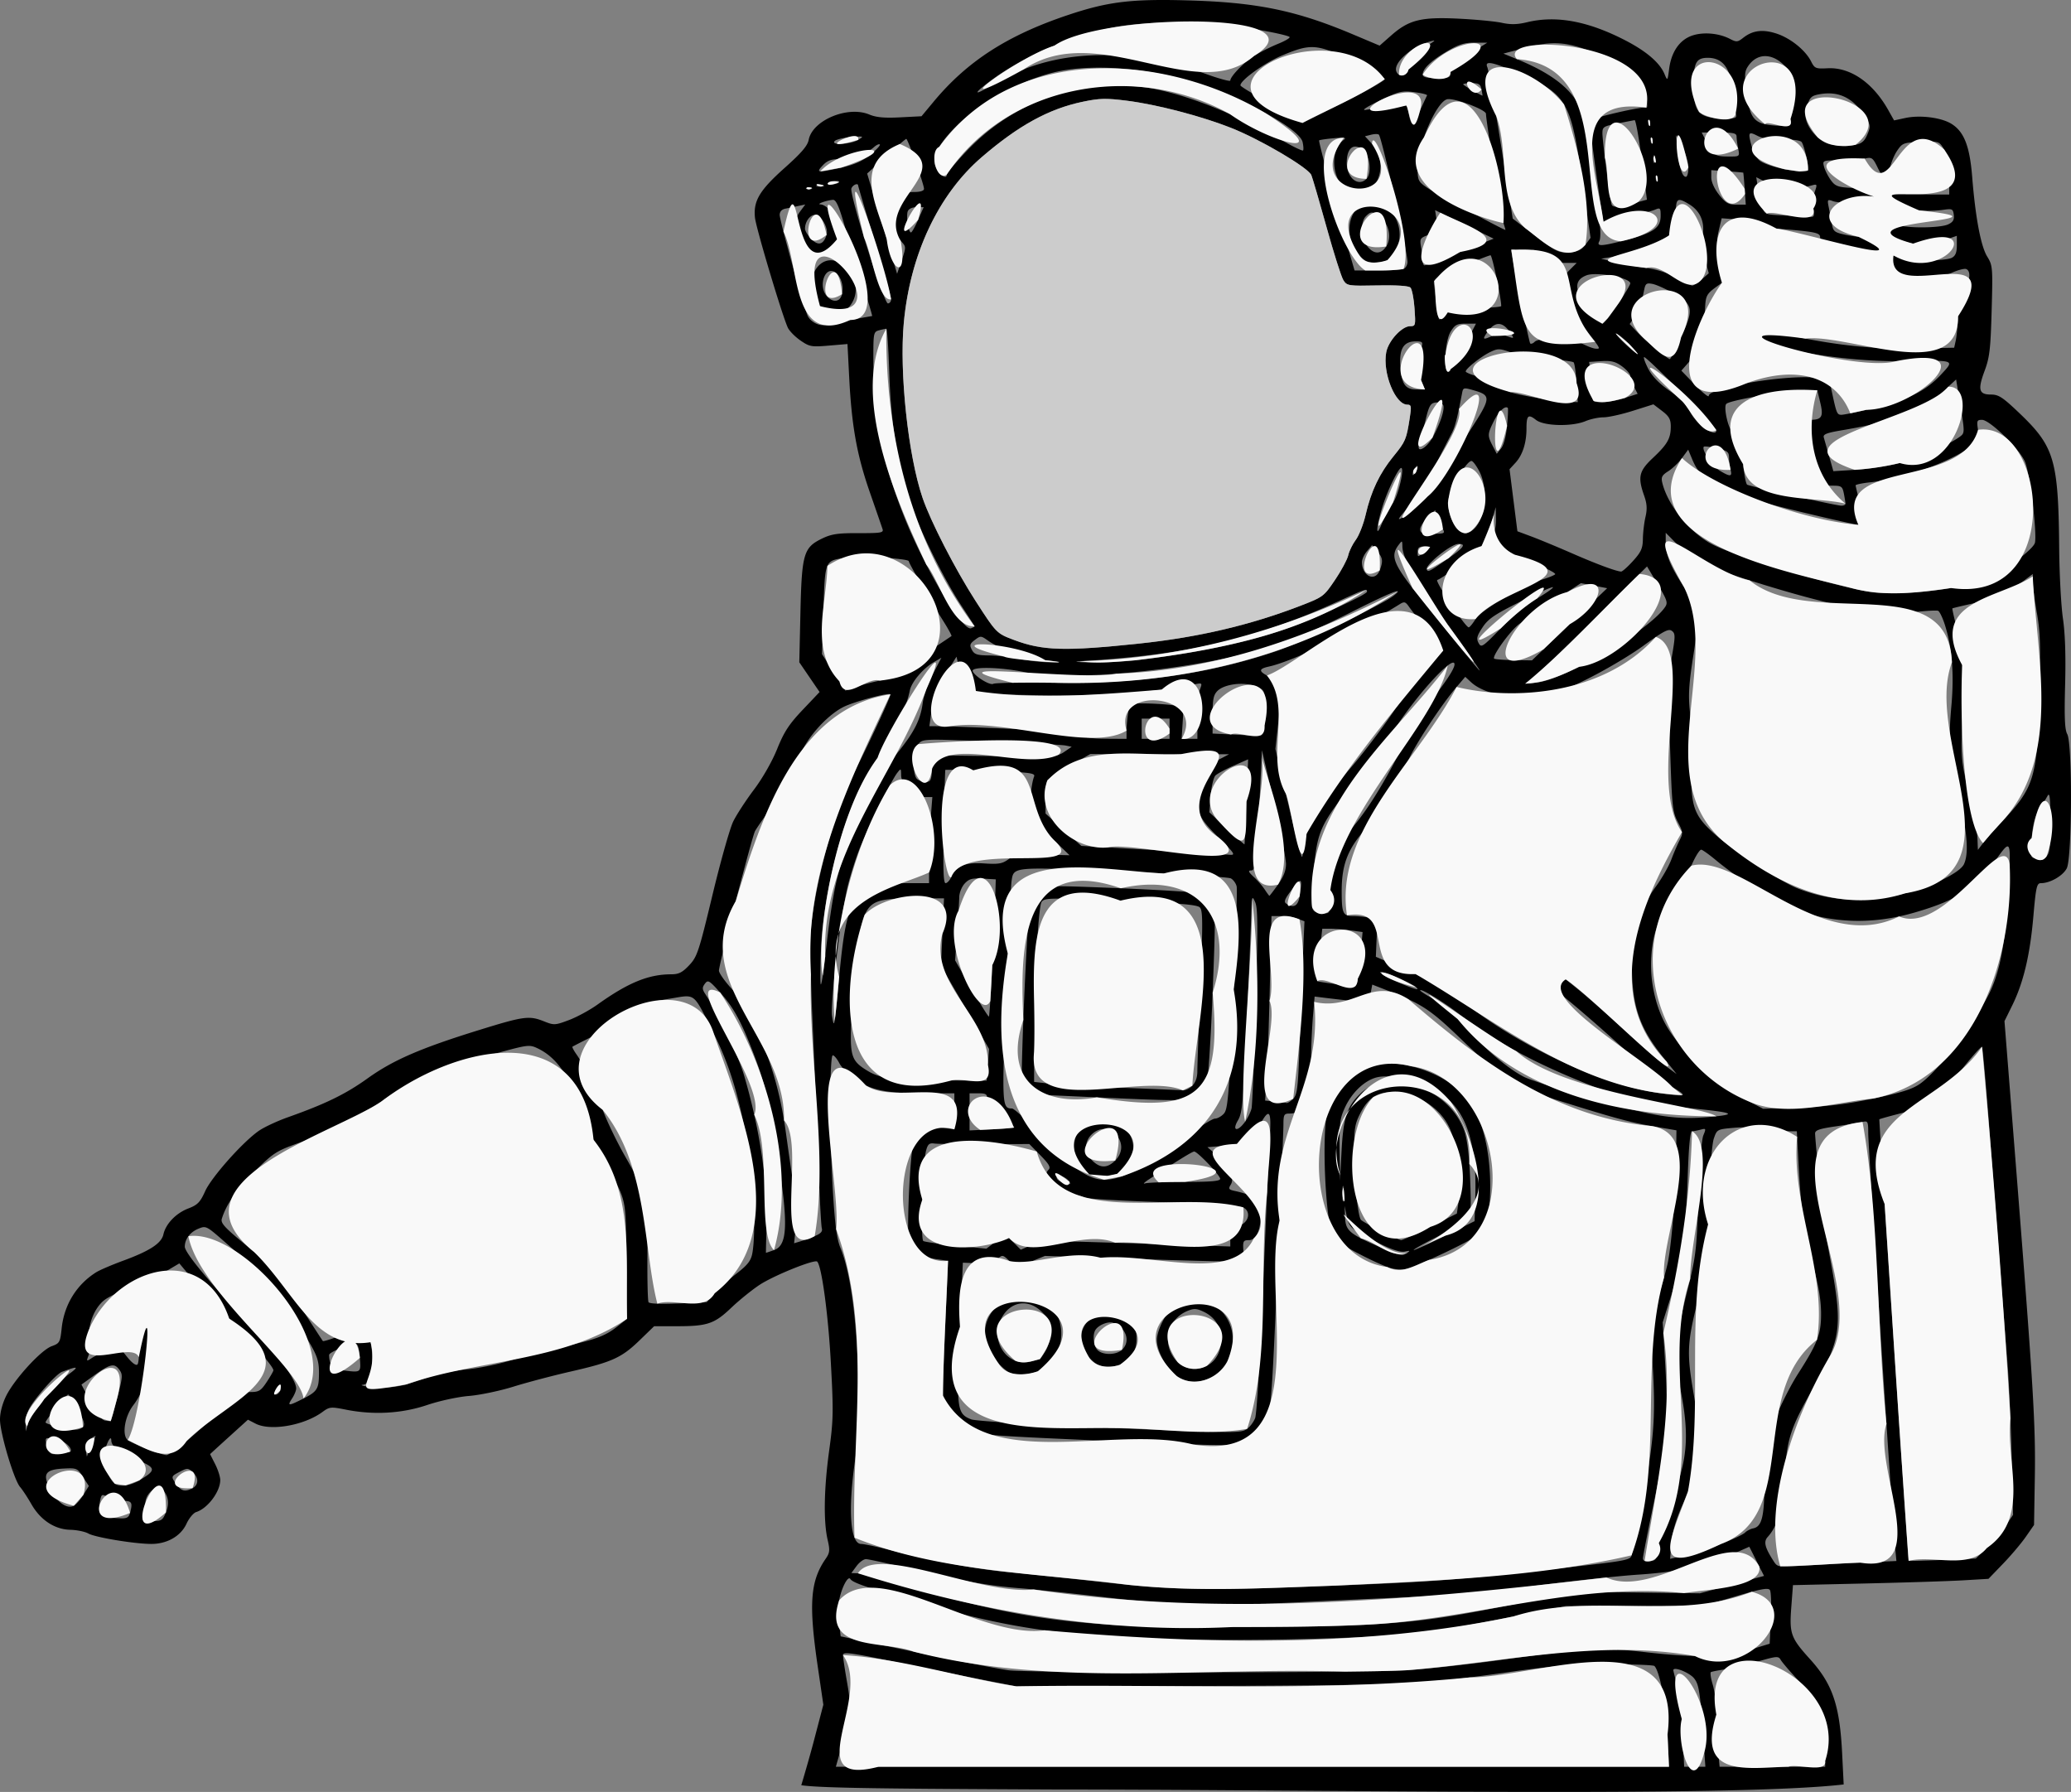
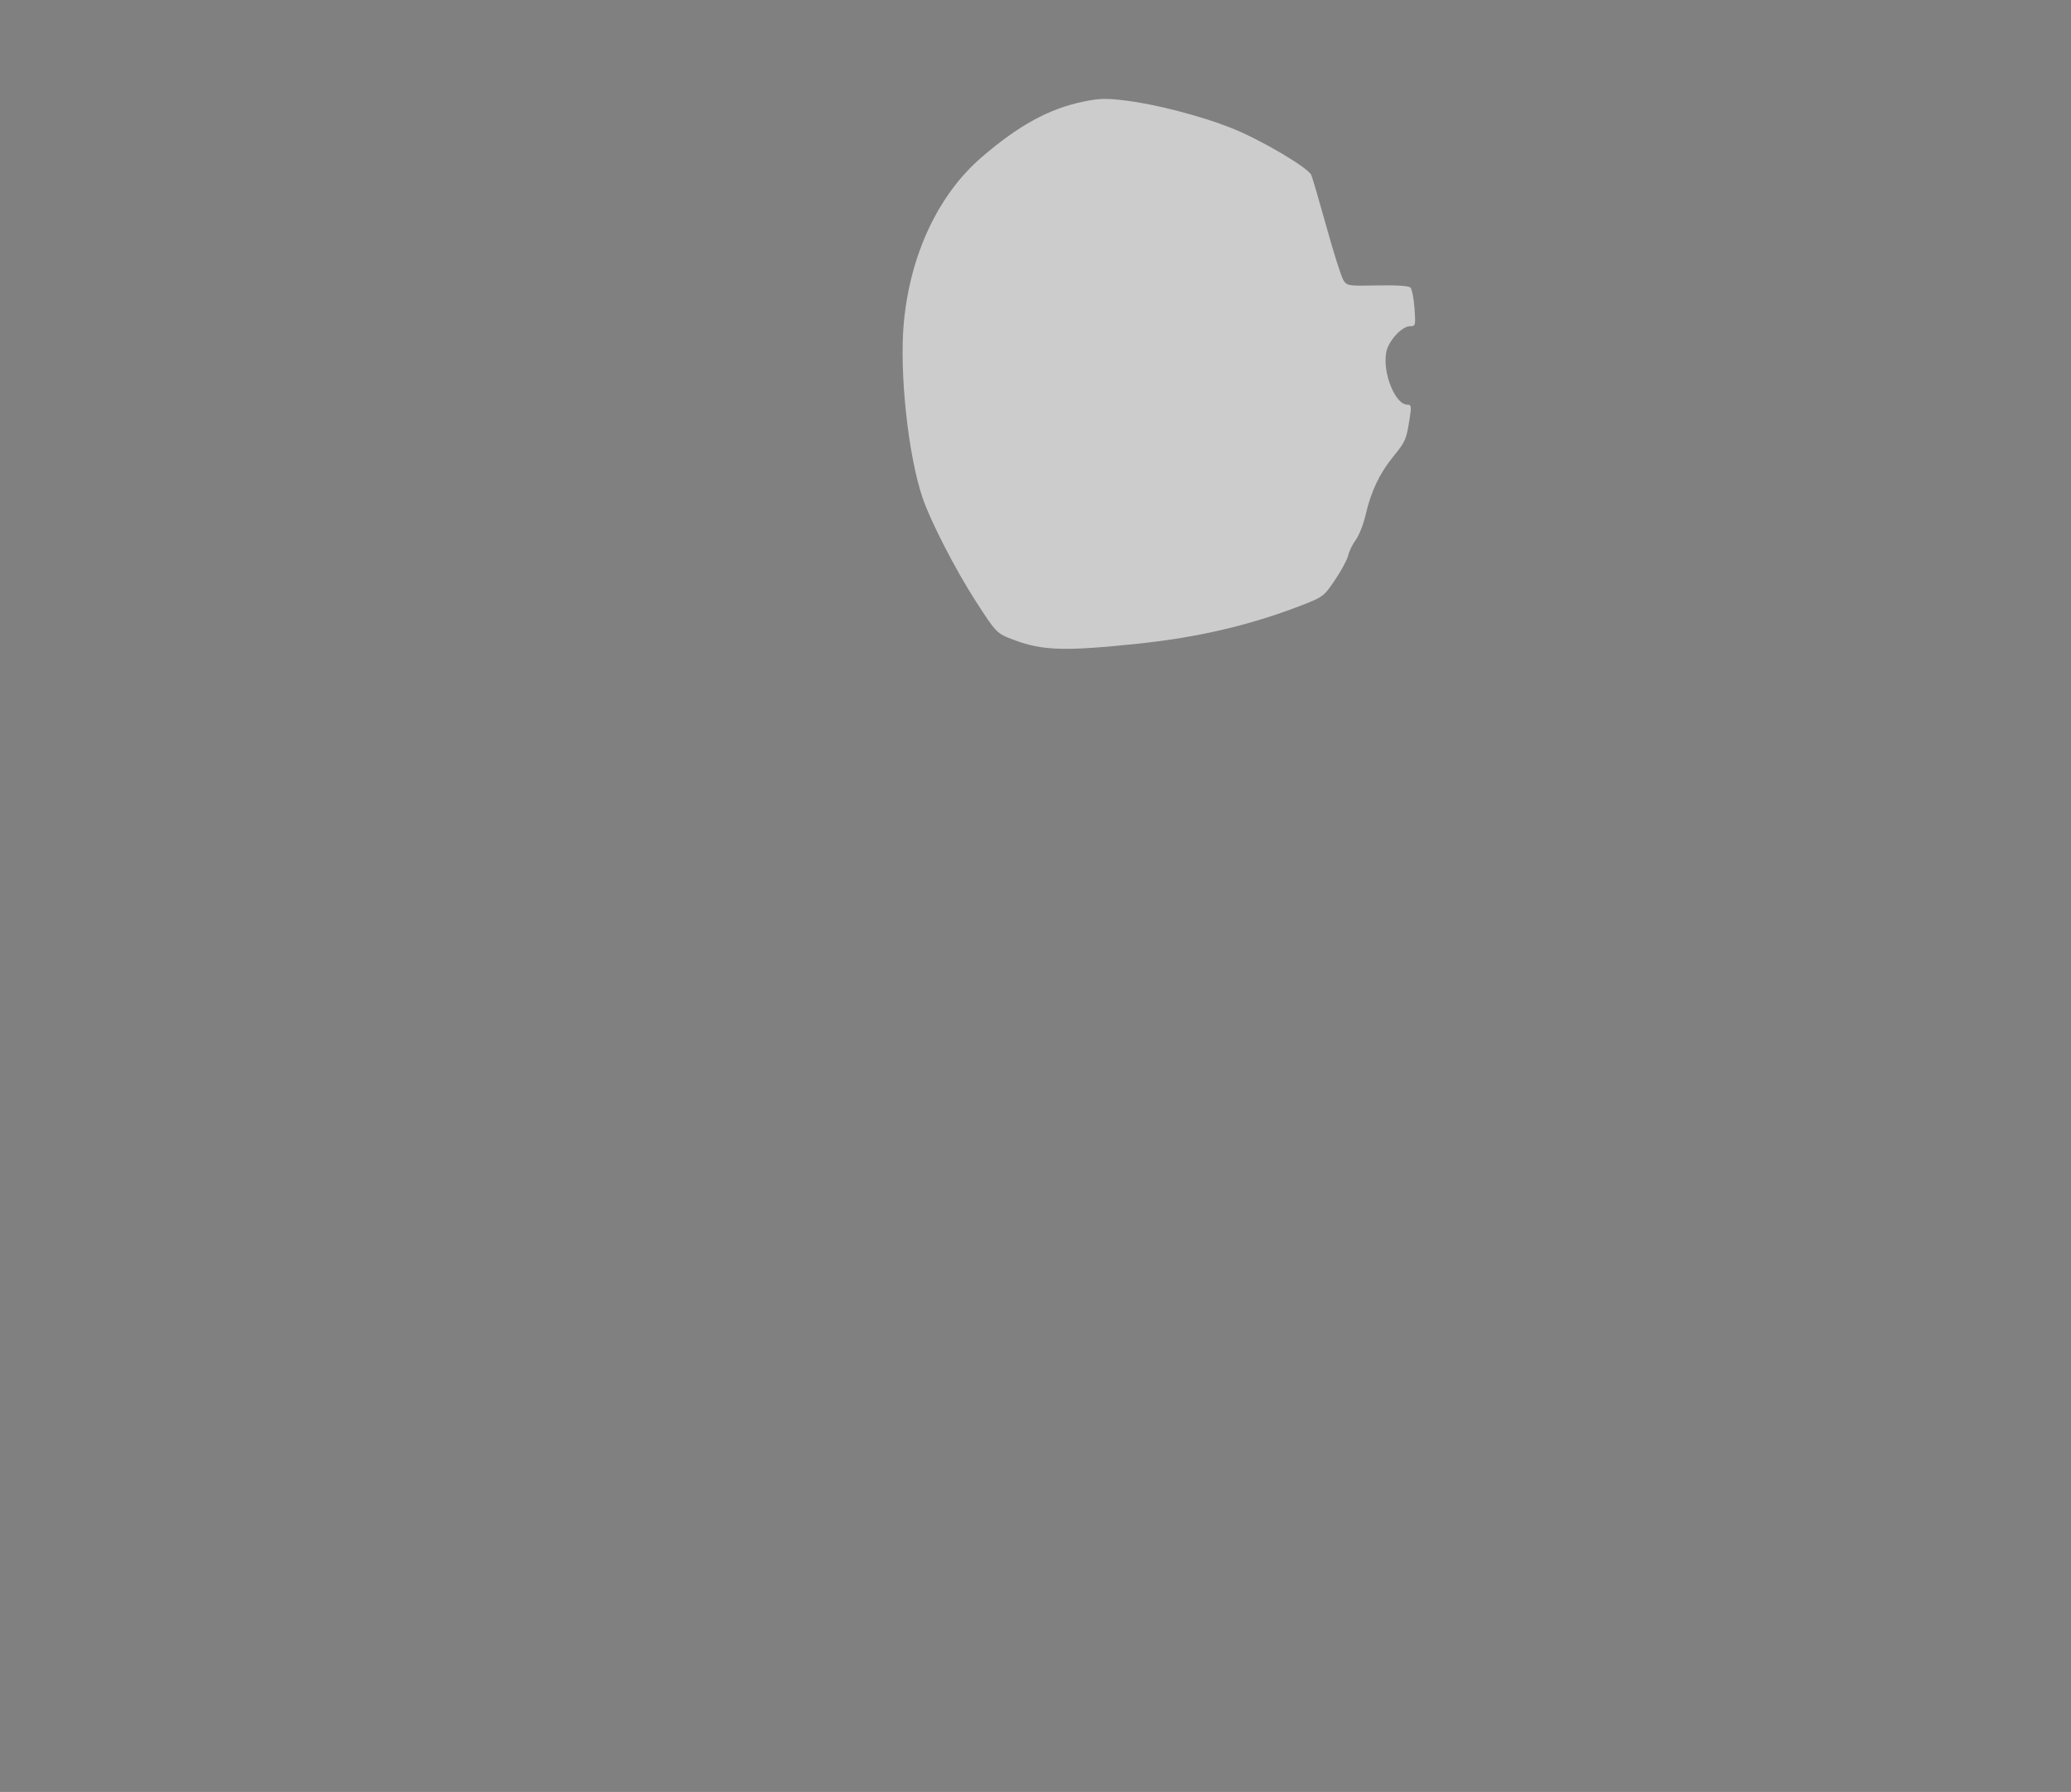
<svg xmlns="http://www.w3.org/2000/svg" width="872.639" height="754.978" viewBox="0 0 818.099 707.792">
  <rect x="0" y="0" width="818.099" height="707.792" fill="#808080" stroke="none" />
-   <path d="M316.527 705.152c.286-.962 3.029-10.11 5.046-17.81l3.669-14-2.197-15c-3.644-24.884-2.987-33.818 3.14-42.682 1.617-2.338 1.712-3.297.742-7.5-1.669-7.233-1.44-20.247.617-35.186 1.67-12.124 1.73-15.383.651-35-1.04-18.914-3.613-37.883-5.377-39.647-1.03-1.03-17.238 5.511-22.808 9.206-3.03 2.01-8.042 6.067-11.136 9.016-6.668 6.354-9.426 7.293-21.418 7.293H258.4l-5.767 5.586c-7.106 6.883-10.882 8.591-27.24 12.323-7.09 1.618-17.272 4.306-22.624 5.973-5.353 1.667-13.228 3.314-17.5 3.66-4.379.355-11.596 1.918-16.542 3.583-10.009 3.37-21.129 4.006-32.057 1.834-5.974-1.188-6.51-1.136-9.255.885-7.29 5.366-20.566 7.68-26.49 4.617l-2.978-1.54-7.473 6.768c-4.11 3.723-7.473 6.795-7.473 6.828 0 .033.9 1.826 2 3.983 1.1 2.158 2 4.975 2 6.261 0 4.59-4.975 11.21-9.5 12.642-1.1.349-2.83 2.438-3.846 4.644-2.234 4.853-7.648 7.956-13.864 7.946-6.627-.01-22.154-2.574-24.862-4.103-1.335-.755-4.555-1.422-7.155-1.483-6.182-.144-11.796-3.843-15.384-10.134-1.497-2.625-3.502-5.673-4.457-6.773C5.505 584.546 0 566.04 0 560.678c0-2.727.955-6.353 2.474-9.39 3.335-6.667 13.77-18.043 17.931-19.548 3.152-1.14 3.377-1.541 3.954-7.057.973-9.313 5.876-17.274 13.641-22.152 1.375-.864 6.187-2.927 10.694-4.584 10.529-3.872 15.075-6.847 15.86-10.379.924-4.163 4.977-8.381 9.833-10.236 3.673-1.403 4.684-2.438 6.66-6.822 2.492-5.53 14.777-19.357 21.16-23.816 2.085-1.456 7.279-3.885 11.542-5.397 14.864-5.272 22.81-9.148 31.461-15.35 10.098-7.236 21.003-11.96 44.147-19.124 17.674-5.47 19.711-5.737 25.64-3.365 3.84 1.536 4.32 1.51 9.77-.544 3.153-1.187 8.208-3.931 11.233-6.097 12.086-8.656 20.164-11.975 29.147-11.975 2.982 0 4.404-.718 7.114-3.59 3.148-3.337 3.796-5.292 9.192-27.75 3.192-13.288 6.883-26.357 8.2-29.042 1.32-2.686 5.001-8.338 8.184-12.562 3.403-4.515 7.18-11.135 9.168-16.068 2.726-6.764 4.677-9.754 10.07-15.438l6.688-7.05-4.006-5.873-4.007-5.873.444-19.627c.524-23.213 1.253-25.712 8.52-29.23 3.752-1.817 6.233-2.186 14.494-2.157 8.794.031 9.903-.157 9.426-1.602-.298-.9-2.573-7.488-5.057-14.638-5.094-14.662-7.128-25.995-8.117-45.228l-.68-13.228-7.376.624c-6.887.582-7.633.446-11.246-2.058-2.129-1.475-4.36-3.757-4.958-5.07-2.313-5.076-12.523-39.263-12.958-43.386-.701-6.648 1.787-10.817 11.766-19.717 6.544-5.835 9.008-8.709 9.44-11.007 1.454-7.755 15.4-13.61 23.93-10.045 2.737 1.143 5.981 1.442 12.188 1.124l8.46-.435 4.825-5.8c13.288-15.966 29.126-26.172 53.062-34.191C437.613.665 446.786-.46 469 .15c27.37.75 42.9 3.928 65.243 13.346l10.744 4.528 4.586-4.037c6.976-6.14 11.76-7.333 26.543-6.616 6.811.33 14.522 1.067 17.134 1.636 3.502.763 6.13.702 10-.23 11.524-2.775 24.068-.452 38.838 7.192 8.293 4.293 13.537 8.795 15.415 13.234 1.206 2.853 1.212 2.847 1.872-2.13.888-6.696 4.188-11.395 9.162-13.047 4.42-1.468 10.487-.922 14.84 1.337 2.57 1.333 3.046 1.292 5.271-.458 3.73-2.935 7.755-3.422 13.234-1.602 5.491 1.824 11.363 6.58 13.562 10.983 1.365 2.735 1.823 2.925 6.458 2.679 8.991-.478 17.91 5.651 24.006 16.499l2.3 4.092 4.497-.96c5.756-1.227 14.044-.193 18.07 2.256 5.043 3.066 7.314 8.801 8.28 20.907 1.289 16.136 3.432 27.517 5.95 31.592 2.155 3.486 2.221 4.298 1.75 21.307-.422 15.205-.812 18.543-2.778 23.81-2.789 7.472-2.281 9.374 2.503 9.374 3.042 0 4.645 1.054 11.35 7.46 13.759 13.145 15.294 18.41 15.606 53.54.091 10.175.758 22.55 1.482 27.5.87 5.94 1.162 14.828.858 26.144-.347 12.956-.14 17.72.847 19.5 2.076 3.745 1.915 48.915-.19 52.985-1.54 2.98-6.569 5.871-10.213 5.871-1.641 0-1.97 1.457-2.998 13.25-1.32 15.148-3.914 26.056-8.329 35.02l-3.069 6.23 4.586 58c6.798 86.004 7.743 101.596 7.4 122.231l-.31 18.77-3.248 4.676c-1.786 2.573-5.836 7.362-9 10.642l-5.752 5.965-10 .589c-5.5.324-22.877.883-38.617 1.242l-28.616.654-.668 8.848c-.781 10.344-.171 12.022 7.414 20.398 8.893 9.82 11.733 18.158 12.682 37.235l.61 12.25c-44.173 5.144-206.868 1.995-310.305 2-67.115-.31-93.205-.524-101.473-1.69zm342.185-20.06c-.524-11.63-3.07-24.941-5.173-27.045-.388-.387-8.655-.69-18.372-.671-14.378.027-21.856.628-40.167 3.228-12.375 1.758-27.225 3.64-33 4.184-5.775.544-44.25 1.06-85.5 1.146l-75 .158-13.5-2.638c-7.425-1.45-22.837-4.588-34.25-6.97-17.852-3.728-20.75-4.11-20.747-2.738 0 .878.717 5.646 1.588 10.596 1.771 10.059 1.6 12.262-1.93 24.75l-2.472 8.75h329.098zm14.553 7c-1.666-23.942-2.004-26.424-3.961-29.045-1.747-2.34-8.323-4.98-8.292-3.328.01.343.708 3.098 1.558 6.123.851 3.025 1.81 11.463 2.13 18.75l.584 13.25h8.38zm47.715 3.5c-.04-4.602-2.068-16.41-3.636-21.173-1.066-3.24-3.57-7.02-7.322-11.053-3.136-3.37-6.117-6.871-6.625-7.779-.845-1.51-1.617-1.448-9.135.738-4.517 1.313-10.36 2.699-12.987 3.08-2.626.38-5.069.86-5.427 1.063-.36.205-.021 2.469.75 5.032s1.405 7.851 1.41 11.751c0 3.9.293 10.129.644 13.841l.637 6.75H721l-.02-2.25zM556 659.708c7.975-.535 24.175-2.299 36-3.92 36.07-4.947 40.4-5.185 58-3.197 20.637 2.332 31.37 2.083 41.282-.955l7.782-2.385.468-9.954c.257-5.475.096-10.53-.358-11.232-.645-.998-3.54-.475-13.25 2.394l-12.424 3.672-27.5.123-27.5.124-23.5 4.667c-12.925 2.567-27.1 5.146-31.5 5.73-20.802 2.763-88.367 3.934-119.5 2.07-31.6-1.891-50.06-5.056-81-13.888-20.7-5.908-26.179-7.786-27.108-9.29-.893-1.445-3.495 3.543-4.42 8.472-.385 2.05-.403 6.085-.042 8.966l.658 5.237 30.335 6.37c16.684 3.503 32.976 6.677 36.205 7.053 9.217 1.074 141.218 1.026 157.372-.057zm-17.5-17.91c20.778-1.132 30.7-2.417 53.617-6.947 30.434-6.015 31.555-6.13 56.248-5.81l23.135.301 12.67-3.437 12.67-3.436-2.909-5.763-2.909-5.763-5.622 2.486c-11.442 5.06-22.194 7.475-37.9 8.512-8.25.545-26.925 2.564-41.5 4.486-18.028 2.378-33.853 3.8-49.5 4.45a5832.87 5832.87 0 00-42.897 1.96c-33.675 1.701-49.106 1.316-76.94-1.922-13.84-1.61-28.988-3.216-33.663-3.57-12.121-.917-24.108-3.03-42.864-7.555-9-2.171-17.128-3.948-18.062-3.948-.934 0-2.613 1.238-3.731 2.75l-2.033 2.75 2.595.091c1.427.05 11.37 2.667 22.095 5.815 30.718 9.016 50.142 12.666 77 14.469 18.305 1.228 78.536 1.277 100.5.082zm-11-15.493c39.913-1.578 45.028-1.98 91.792-7.197 22.827-2.547 24.824-2.924 25.207-4.766 9.074-43.695 9.87-51.361 8.142-78.5-.857-13.454-.85-13.532 2.245-23.088 1.708-5.274 3.522-11.8 4.033-14.5 1.487-7.867 3.002-26.93 3.168-39.85l.153-11.937-9.87-1.704c-9.047-1.561-16.294-3.584-41.943-11.706-11.747-3.72-18.189-8.094-33.139-22.504-12.404-11.956-15.549-14.014-29.998-19.626l-5.21-2.024-.673 3.584-.672 3.583-6.118-.652a778.932 778.932 0 01-10.711-1.222l-4.594-.57-.656 7.759c-.36 4.267-.689 11.404-.729 15.858-.153 16.978-2.277 22.6-8.538 22.6-2.143 0-2.39.438-2.398 4.25 0 2.337-1.114 29.33-2.466 59.984-2.659 60.3-2.49 59.033-8.566 64.146-3.932 3.31-5.153 3.32-66.51.573-51.868-2.321-51.477-2.25-55.313-10.173-2.043-4.22-2.056-4.72-.855-32.457l1.22-28.172-4.5-.62c-6.502-.897-9.592-2.34-10.831-5.058-1.069-2.346-.073-30.692 1.395-39.72.933-5.737 4.467-8.019 11.13-7.186l5.305.663v-14.231h-12.818c-14.534 0-20.59-1.34-26.982-5.97-2.27-1.645-4.83-4.35-5.69-6.01-.859-1.66-2-3.02-2.536-3.02-1.31 0-1.263 32.488.078 54.35.77 12.553 1.552 18.357 2.916 21.65 3.752 9.06 6.13 25.493 6.999 48.375.726 19.104.593 23.473-1.045 34.5-3.033 20.414-2.122 34.125 2.266 34.125 1.073 0 6.515 1.157 12.094 2.572 17.293 4.383 33.713 7.432 46.219 8.58 6.6.607 23.025 2.344 36.5 3.861 29.524 3.325 40.672 3.5 92.5 1.45zm20.5-125.85c-6.336-2.42-19.586-9.409-20.943-11.044-3.415-4.114-5.243-42.21-2.474-51.535 2.086-7.027 10.132-15.338 16.525-17.07 12.65-3.43 32.734 4.044 39.887 14.843 5.666 8.553 8.535 23.747 7.456 39.476-.653 9.52-.758 9.85-3.892 12.24-4.373 3.336-26.278 13.585-30.032 14.052-1.665.207-4.602-.225-6.527-.961zm8-5.658c1.142-.773.903-.88-1-.449-1.724.391-4.982-.653-10.5-3.363-10.538-5.177-11.618-6.1-12.55-10.724l-.79-3.919.17 4.4c.205 5.299 1.646 6.567 13.17 11.59 8.786 3.828 9.317 3.942 11.5 2.465zm15-6.75l11.5-5.705.298-10.5c.5-17.589-2.752-29.876-9.69-36.61-6.472-6.286-20.984-11.254-28.66-9.814-4.902.92-10.235 5.772-13.097 11.917-2.072 4.45-2.314 6.341-2.174 17.007l.157 12 .636-12c.692-13.087 2.213-17.563 7.688-22.63 11.399-10.546 35.596-1.378 40.976 15.526 1.003 3.153 1.81 10.192 2.113 18.415.475 12.943.423 13.38-1.88 15.852-1.302 1.399-6.642 4.723-11.867 7.389-5.225 2.665-9.05 4.848-8.5 4.851.55 0 6.175-2.561 12.5-5.698zm-6-3.456l10.5-5.249.786-5.5c1.143-8.002-.803-22.377-3.892-28.754-3.834-7.915-13.069-13.538-22.46-13.676-5.999-.088-9.59 2.35-12.757 8.664-2.004 3.993-2.313 6.051-2.245 14.948.09 11.902 1.483 25.646 2.72 26.84 1.255 1.213 14.684 7.968 15.848 7.972.55 0 5.725-2.359 11.5-5.245zm-34.282-15.485c-.23-1.52-.424-.514-.432 2.236-.01 2.75.18 3.994.418 2.764.237-1.23.243-3.48.014-5zm204.098 148.12l14.315-.647-.591-6.118C747.51 599.8 738 452.908 738 447.654c0-4.708-.143-4.994-2.25-4.488-1.237.297-5.962 1.073-10.5 1.723-6.496.932-8.247 1.53-8.238 2.818.018 2.544 2.938 32.273 3.5 35.635.275 1.65 1.623 9.218 2.994 16.817 4.35 24.098 3.61 29.096-7.07 47.797-9.167 16.048-10.593 20.408-11.404 34.867-.716 12.747-2.656 19.737-6.729 24.237-1.724 1.906-1.17 4.163 2.366 9.644 1.47 2.28 1.843 2.34 10.677 1.766 5.035-.328 15.596-.887 23.47-1.243zm-79.564-7.696c.458-4.142 2.181-10.217 4.397-15.5 6.953-16.577 7.872-26.286 4.246-44.887-2.633-13.509-2.205-19.884 2.638-39.3 3.383-13.567 3.665-15.918 4.378-36.5.446-12.865 1.254-23.194 1.947-24.873 1.125-2.725 1.069-2.841-1.086-2.264-1.25.335-2.767.615-3.372.623-.735.01-1.3 5.9-1.701 17.763-.791 23.332-2.176 33.44-6.404 46.75l-3.494 11 .85 14c1.506 24.832 1.004 31.742-4.06 55.847-2.525 12.016-4.59 22.509-4.59 23.317 0 1.013.853 1.37 2.75 1.153 2.612-.301 2.787-.656 3.501-7.129zm129.558 1.942c2.37-2.271 5.68-6.155 7.357-8.63l3.049-4.5-.559-23c-.307-12.65-1.019-28.85-1.58-36-1.183-15.032-4.307-55.475-7.473-96.716-1.212-15.795-2.406-28.915-2.654-29.157-.247-.243-3.399 3.224-7.003 7.702-9.248 11.495-15.581 16.148-25.387 18.656-4.344 1.11-8.02 2.143-8.171 2.293-.198.198 11.277 173.173 11.569 174.4.023.096 6.005-.07 13.292-.37l13.25-.547zm-104.802-1.693c4.398-1.696 8.59-3.677 9.315-4.402.725-.726 2.175-1.484 3.223-1.686 3.42-.659 4.424-4.65 4.44-17.656.01-6.769.522-14.419 1.143-17 1.44-5.98 7.496-19.139 12.179-26.46 7.738-12.096 9.085-15.622 9.064-23.733-.013-5.23-.964-10.98-3.142-19-3.542-13.037-4.82-21.952-5.77-40.25l-.661-12.75-4.65-.024c-2.557-.013-6.449-.466-8.649-1.007-2.2-.541-7.201-.709-11.114-.372-7.105.612-7.116.617-8.374 4.258-.76 2.203-1.557 12.743-2.013 26.645-.714 21.776-.947 23.772-4.37 37.5-4.179 16.764-4.35 20.586-1.629 36.5 3.3 19.307 2.322 28.902-4.535 44.463-2.497 5.665-3.895 10.522-4.23 14.692l-.5 6.23 6.138-1.432c3.376-.788 9.736-2.82 14.135-4.516zM65.544 597.39c1.525-3.65.887-7.115-1.707-9.268-2.09-1.734-6.324 1.856-6.386 5.413-.027 1.544-.395 3.82-.818 5.057-.714 2.094-.481 2.25 3.35 2.25 3.751 0 4.248-.308 5.561-3.452zm-14.174.202c1.095-4.085.729-4.75-2.62-4.756-1.787 0-4.473-.644-5.969-1.424-2.678-1.398-2.728-1.367-3.375 2.08-.89 4.745.707 5.956 8.227 6.234 2.456.091 3.264-.37 3.737-2.134zm-18.413-7.18l2.136-3.456-2.297-3.577c-2.216-3.453-2.483-3.568-7.692-3.307-7.33.367-8.45 2.169-5.182 8.33 2.692 5.074 6.6 7.766 9.231 6.358.918-.49 2.63-2.448 3.804-4.348zm43.109-2.605c2.465-1.32 2.477-4.164.025-6.383-1.768-1.599-2.138-1.609-5-.129-3.611 1.868-3.628 1.932-1.341 5.078 1.93 2.655 3.408 2.99 6.316 1.434zM55 584.751c6.803-4.05 6.733-4.928-.643-8.04-7.296-3.078-10.339-5.354-10.392-7.774-.07-3.109-2.894 3.356-2.93 6.705-.036 3.373 2.36 9.116 4.355 10.435 2.027 1.341 6.066.784 9.61-1.326zm-27.226-11.407c1.027-.81-1.465-3.623-3.634-4.103a120.536 120.536 0 01-4.39-1.06c-1.982-.536-2.171.423-.796 4.04.851 2.24 1.364 2.447 4.75 1.924 2.088-.322 3.92-.683 4.07-.801zm9.61-5.426c.768-.98.303-.896-1.491.271-2.062 1.342-2.498 2.267-2.085 4.425l.523 2.728.969-3c.533-1.65 1.47-3.64 2.084-4.424zm36.353 1.264c3.72-3.114 9.978-8.739 13.906-12.5 6.379-6.107 7.57-6.84 11.118-6.84 3.524 0 4.27-.45 6.606-3.978 1.448-2.189 2.633-4.261 2.633-4.606 0-1.36-6.918-9.452-17.451-20.416-6.077-6.325-12.998-13.822-15.38-16.66l-4.33-5.159-5.67 3.358c-3.118 1.846-9.044 4.555-13.169 6.019-4.125 1.464-8.922 3.73-10.66 5.035-4.087 3.068-6.79 10.012-6.05 15.536.306 2.28.15 5.212-.346 6.517-.865 2.276-.81 2.312 1.344.901 1.234-.809 4.146-2.141 6.47-2.961l4.224-1.49 3.191 3.97c1.971 2.453 3.547 3.614 4.123 3.039.512-.513.759-4.349.548-8.524-.338-6.695-.165-7.661 1.462-8.178 1.014-.322 2.128-.302 2.474.044.346.346.622 4.55.613 9.341-.019 9.713-2.3 17.601-6.793 23.493-3.335 4.373-4.501 11.727-2.166 13.665 1.647 1.367 12.968 5.774 15.303 5.958.68.053 4.28-2.45 8-5.564zm418.903-4.8c1.146-.803 2.576-2.716 3.178-4.25.622-1.588 1.97-23.902 3.126-51.79 1.118-26.95 2.312-53.387 2.652-58.75.696-10.954-.108-12.145-3.771-5.588-3.409 6.1-6.492 7.962-14.223 8.582l-6.639.533 3.88 3.321c4.822 4.127 6.999 8.825 5.329 11.499-1.015 1.624-.81 1.944 1.581 2.466 8.122 1.773 10.247 3.789 10.247 9.722 0 5.827-1.856 9.715-4.638 9.715-2.22 0-2.422.363-2.209 3.973.13 2.185.035 4.17-.209 4.412-.244.241-17.931-.145-39.305-.859l-38.86-1.297-5.64 2.309-5.639 2.309-2.733-2.594c-2.664-2.53-2.783-2.548-4.76-.76-1.549 1.402-3.397 1.785-7.84 1.625l-5.814-.21-1.223 27.505c-1.354 30.446-1.124 32.178 4.573 34.393 1.544.6 22.513 1.944 46.797 3 57.496 2.5 59.584 2.524 62.14.734zm-27.742-20.798c-3.924-2.608-7.898-9.773-7.898-14.242 0-3.967 3.788-11.365 7.023-13.717 9.585-6.969 22.977 1.027 22.977 13.717 0 12.363-12.657 20.519-22.102 14.242zm11.937-4.156c3.57-1.847 5.65-5.867 5.524-10.679-.128-4.862-2.491-8.525-6.836-10.597-2.865-1.367-3.852-1.416-6.485-.325-6.58 2.725-9.503 10.126-6.5 16.455 2.809 5.918 8.702 8.039 14.297 5.146zm-82.38-.868c-2.845-2.845-4.517-5.53-4.98-8-1.172-6.249.273-10.729 4.98-15.436 3.897-3.897 4.73-4.282 9.266-4.282 9.048 0 15.51 6.666 15.51 16 0 9.335-6.462 16-15.51 16-4.536 0-5.369-.385-9.266-4.282zm16.303-1.718c.15 0 1.163-1.462 2.253-3.25 1.171-1.92 1.983-5.03 1.985-7.6 0-3.616-.57-4.923-3.396-7.75-5.45-5.45-12.53-4.302-16.106 2.611-4.682 9.054 2.734 19.505 11.962 16.858 1.667-.478 3.153-.869 3.302-.869zm19.642-.4c-2.781-2.781-3.4-4.16-3.4-7.577 0-7.965 8.908-13.189 16.129-9.458 4.685 2.421 5.806 4.24 5.817 9.435.015 6.938-4.225 11-11.48 11-2.836 0-4.436-.77-7.066-3.4zm12.771-3.255c3.576-3.235 1.749-8.824-3.493-10.69-1.884-.67-5.624.815-6.913 2.745-1.276 1.912-.826 6.396.806 8.029 2.056 2.055 7.287 2.01 9.6-.084zM17.51 552.551c3.065-3.716 7.467-8.148 9.782-9.848 4.134-3.038 3.54-3.212-2.83-.832-2.309.862-10.772 10.421-12.987 14.667-.805 1.543-1.425 4.154-1.379 5.804l.084 3 .878-3.017c.483-1.659 3.386-6.057 6.452-9.774zm15.263 11.118c.897-.897.42-2.542-2.031-7-1.762-3.205-3.47-5.827-3.796-5.827-.758 0-8.946 10.038-8.946 10.967 0 .702 7.727 2.639 11.55 2.895 1.127.076 2.578-.39 3.223-1.035zm13.545-11.53c2.197-8.458 2.246-9.223.729-11.235-1.951-2.586-3.57-2.171-10.21 2.617l-4.662 3.363 3.662 6.942c2.395 4.538 4.356 7.055 5.663 7.269 1.1.18 2.104.28 2.23.223.127-.057 1.291-4.187 2.588-9.179zm73.59.25c5.427-2.75 6.092-3.849 6.092-10.063 0-6.056-.899-7.985-10.407-22.338-8.15-12.303-11.744-16.238-27.201-29.787-6.874-6.024-7.065-6.116-10.12-4.83-3.234 1.359-5.272 4.092-5.272 7.068 0 2.41 10.168 14.631 24.464 29.403C108.613 533.362 117 544.785 117 548.45c0 .805-.727 2.573-1.615 3.928-2.011 3.07-1.514 3.071 4.523.011zm-9.253-3.09c.93-2.424-.368-2.862-1.61-.542-.773 1.446-.788 2.085-.049 2.085.587 0 1.333-.694 1.659-1.543zm49.845-2.47c1.65-.452 5.617-1.773 8.816-2.936 3.199-1.163 9.949-2.51 15-2.995 5.228-.5 13.293-2.2 18.722-3.947 5.246-1.687 13.819-3.948 19.051-5.024 12.635-2.6 16.992-4.189 21.69-7.91l3.928-3.11-.284-23.149c-.316-25.87.493-22.368-9.25-40.03-2.31-4.187-5.348-10.937-6.753-15-5.876-16.996-11.115-24.865-19.084-28.665-3.014-1.438-3.883-1.359-13.529 1.233-24.304 6.53-36.923 11.707-48.08 19.725-9.594 6.897-18.34 11.31-32.191 16.245-9.372 3.338-10.433 4.012-17.827 11.313-7.096 7.006-11.306 13.06-13.083 18.813-.52 1.685 1.061 3.444 8.892 9.887 11.159 9.181 14.807 13.38 23.943 27.563 3.72 5.775 6.907 10.657 7.082 10.848.176.191 2.842-.596 5.926-1.75 10.623-3.975 13.531-2.108 13.531 8.69 0 6.968-1.159 10.137-3.785 10.354-.943.078.085.435 2.285.793 4.373.711 10.315.336 15-.948zm-18.343-10.485c-.217-3.5-.79-5.502-1.571-5.502-2.664 0-10.585 3.255-10.572 4.344.045 3.776 1.35 5.565 4.338 5.94 8.562 1.077 8.185 1.308 7.805-4.782zm140.135-25.502c1.716-1.925 5.615-5.435 8.664-7.8 4.391-3.406 5.688-5.07 6.236-8 1.337-7.144.777-25.763-1.149-38.2-3.287-21.22-7.301-35.082-14.047-48.5-8.448-16.801-6.895-15.56-17.351-13.885-9.61 1.539-12.613 2.798-20.14 8.445-2.752 2.065-7.93 5.214-11.505 6.997-3.575 1.783-6.662 3.374-6.859 3.535-.198.161.537 1.556 1.633 3.1 2.903 4.093 6.95 12.666 10.325 21.871 1.625 4.435 5.646 12.76 8.935 18.5 8.395 14.651 8.92 16.968 8.723 38.452-.091 9.908.107 18.458.44 19 .37.602 4.96.79 11.79.485l11.184-.5zm23.46-17.063c5.409-1.886 5.71-10.284 1.353-37.711-3.527-22.195-5.011-28.437-9.583-40.294-4.827-12.519-7.777-17.887-13.054-23.756-4.326-4.812-4.811-5.09-6.022-3.455-1.097 1.481-1.077 2.15.12 3.996 5.647 8.712 12.882 23.853 15.323 32.074 6.118 20.593 9.509 43.058 8.952 59.31-.205 5.994-.32 10.9-.256 10.9s1.489-.48 3.166-1.064zm134.774-2.896c15.936.515 32.687 1.054 37.224 1.198l8.25.261v-3.605c0-3.211.356-3.707 3.25-4.532 3.994-1.139 5.14-5.549 1.893-7.286-1.127-.604-14.981-1.497-32.259-2.08-16.655-.563-30.53-1.405-30.833-1.871-.303-.466-2.918-1.07-5.811-1.34-3.072-.289-6.088-1.243-7.25-2.295-2.232-2.02-2.605-5.476-.786-7.295.94-.939.235-2.191-3.194-5.686l-4.398-4.481-17.556.072c-9.656.039-18.64-.08-19.967-.265-1.951-.271-2.567.236-3.234 2.665-1.364 4.962-2.3 35.106-1.114 35.84.571.353 6.41 1.179 12.974 1.835l11.935 1.193 3.739-2.851 3.738-2.852 3.058 3.058 3.057 3.057 4.155-1.838c3.89-1.72 6-1.778 33.13-.902zm-118.702-2.64c2.434-.996 3.185-1.834 2.808-3.13-.284-.974-.995-14.596-1.58-30.27a9226.292 9226.292 0 00-2.207-54.192c-.628-14.13-.831-29.424-.45-33.987 1.461-17.528 9.55-47.088 16.643-60.822 5.747-11.128 15.093-31.202 14.707-31.588-.778-.779-14.426 2.9-18.592 5.01-6.55 3.32-14.502 12.222-17.086 19.128-3.113 8.32-5.748 13.082-11.557 20.882-2.895 3.888-5.722 7.968-6.281 9.068-1.24 2.437-14.229 52.682-14.229 55.04 0 .924 2.271 4.165 5.047 7.202 5.545 6.067 7.392 9.278 11.972 20.807 4.77 12.008 7.621 22.884 9.425 35.951.91 6.6 2.308 16.326 3.105 21.613.883 5.86 1.194 12.055.795 15.867l-.653 6.253 2.404-.736c1.323-.405 3.9-1.348 5.729-2.096zm100.68-21.395c-1.118-1.808-4.333-3.092-5.008-2-.343.556.417 1.429 1.69 1.94 3.095 1.24 4.058 1.258 3.317.06zm45.578-.01c10.258 0 13.918-.32 13.918-1.216 0-1.369-8.963-10.784-10.266-10.784-.74 0-5.943 3.197-17.734 10.9-1.925 1.257-2.676 2.02-1.668 1.693 1.007-.326 8.095-.593 15.75-.593zm-24.981-2.173c4.976-1.717 15.24-8.047 25.806-15.917 5.103-3.8 10.067-6.91 11.03-6.91.965 0 2.55-.882 3.525-1.958 1.57-1.735 1.99-6.855 3.675-44.75 1.047-23.536 1.664-43.792 1.372-45.014-.293-1.221-1.324-2.644-2.29-3.161-.967-.518-20.062-1.731-42.434-2.697-44.533-1.923-43.3-2.032-44.217 3.93-.266 1.732-1.225 21.947-2.131 44.92-1.715 43.5-1.65 44.73 2.331 44.73.838 0 6.22 4.932 11.961 10.961 15.757 16.546 21.29 19.344 31.372 15.866zm-12.793-.783c-5.067-2.166-7.635-10.577-4.865-15.934 1.92-3.712 6.96-7.103 10.557-7.103 6.635 0 12.813 7.846 11.536 14.65-1.044 5.57-4.395 8.544-10.095 8.962-2.717.2-5.927-.059-7.133-.575zm10.237-5.499c3.052-3.052 3.165-7.16.28-10.23-2.729-2.906-6.508-2.962-9.51-.141-3.069 2.882-3.01 7.221.14 10.371 3.114 3.115 5.976 3.115 9.09 0zm-7.274-24.946l-24.229-1.1-2.77-2.778c-2.626-2.633-2.76-3.212-2.55-11 .723-26.7 2.64-62.473 3.428-63.971.506-.963 2.027-2.475 3.38-3.362 2.23-1.461 5.216-1.496 32.214-.37 16.366.682 30.745 1.612 31.954 2.067 1.208.454 2.967 2 3.907 3.435 1.593 2.43 1.622 4.878.42 35.794-.71 18.252-1.793 34.748-2.407 36.658-2.102 6.529-1.91 6.509-43.347 4.627zm37.73-4.6c1.297-1.298 1.993-3.315 1.982-5.75-.01-2.062.52-17.153 1.178-33.535 1.028-25.608.996-29.98-.232-31.17-1.088-1.053-8.56-1.68-31.321-2.63-27.89-1.163-29.976-1.132-31.142.463-1.363 1.864-2.958 32.606-2.963 57.123v14l6.5.731c3.575.402 16.4 1.116 28.5 1.586 12.1.47 22.787.928 23.75 1.018.963.091 2.65-.735 3.75-1.835zm-70.5 16.568c.55-.155-.613-.966-2.583-1.803-4.285-1.82-7.918-6.133-7.918-9.4 0-2.036-.487-2.364-3.5-2.364H383v14.669l8.25-.41c4.538-.225 8.7-.537 9.25-.692zm91.364-2.378c1.101-1.546 2.244-3.909 2.539-5.25.295-1.342 1.032-19.54 1.638-40.44.902-31.153.863-38.54-.22-41-1.242-2.818-1.337-2.486-1.566 5.5-.134 4.676-.927 23.998-1.762 42.94-1.355 30.714-1.73 34.797-3.473 37.75-2.516 4.263-.134 4.682 2.844.5zM678 440.917c8.075-.852 5.857-1.574-9.5-3.095-16.3-1.614-28.41-4.427-41.396-9.615-21.788-8.707-36.01-16.51-51.434-28.224-6.27-4.761-14.67-9.778-14.67-8.761 0 .233 2.369 1.762 5.264 3.395 3.112 1.757 8.482 6.516 13.136 11.642 8.034 8.85 16.341 15.866 22.6 19.09 1.925.991 11.15 4.041 20.5 6.778 32.013 9.37 39.212 10.51 55.5 8.79zm61.992-7.003c11.08-2.322 15.43-3.697 18.48-5.84 7.022-4.936 20.177-21.952 26.88-34.77 4.392-8.4 6.637-19.455 7.757-38.19 1.44-24.09 1.477-23.95-4.342-16.004-8.786 12-15.382 16.35-32.267 21.277-16.953 4.947-32.816 4.42-48.981-1.628-6.036-2.259-21.414-12.1-29.652-18.976-2.548-2.127-5.148-3.998-5.777-4.157-.628-.158-2.41 2.683-3.961 6.315-1.55 3.632-4.843 9.482-7.316 13-5.906 8.399-7.91 13.786-8.519 22.897-.579 8.667 1.358 18.433 5.109 25.759 5.309 10.37 20.057 24.523 31.96 30.67l7.137 3.686 14.5-.5c10.788-.373 18.21-1.279 28.992-3.539zm-229.15.081c1.612-1.611 1.927-4.276 2.51-21.25.367-10.674.954-26.03 1.304-34.126l.638-14.719-2.712-1.031c-1.492-.567-4.42-1.031-6.51-1.031h-3.796l-.66 27.75c-.363 15.262-.931 31.657-1.262 36.432l-.601 8.682 3.873.4c2.13.22 4.212.475 4.624.568.413.092 1.58-.661 2.593-1.675zm149.851-4.583c-7.154-4.308-9.204-5.924-19.706-15.538-9.547-8.738-22.68-20.008-26.145-22.435l-2.287-1.601 2.162-2.162 2.162-2.161 6.81 5.508c3.746 3.03 12.083 10.357 18.527 16.281 6.443 5.925 13.604 12.162 15.911 13.858l4.195 3.086-5.122-6.357c-9.653-11.98-12.536-20.482-12.56-37.053-.018-11.196.249-13.14 2.553-18.634 1.415-3.374 4.5-8.743 6.854-11.93 2.355-3.188 5.133-8.036 6.173-10.774 1.04-2.737 2.544-6.238 3.34-7.78 1.324-2.558 1.254-3.175-.8-7.092-2.09-3.986-2.308-6.134-3.064-30.28-.678-21.657-.555-27.49.737-35 1.406-8.166 1.405-9.12-.014-10.173-1.284-.956-3.296.099-11.242 5.89-5.327 3.882-15.708 9.997-23.09 13.6-12.512 6.108-13.958 6.576-21.5 6.965-9.1.468-19.144-2.158-23.43-6.124l-2.342-2.168-3.422 4c-5.462 6.384-14.854 20.438-18.377 27.5-5.577 11.178-13.134 23.25-18.658 29.803-6.188 7.342-8.358 13.391-8.358 23.296 0 8.827.486 9.9 4.482 9.9 1.797 0 4.7.287 6.45.637l3.182.637-.307 7.405-.307 7.405 11.245 4.874c12.983 5.627 16.413 7.58 25.028 14.254 22.184 17.184 54.366 31.873 76.227 34.792 10.552 1.41 10.83 1.266 4.693-2.429zm-270.46-8.824l.475-6.25-9.5-16.428-9.5-16.428.602-13.322.602-13.322h-12.006c-13.814 0-16.72.98-19.35 6.524-2.06 4.339-4.322 21.964-5.203 40.539-.721 15.183-.185 17.023 6.09 20.901 5.158 3.189 9.905 3.829 29.187 3.935l18.13.1zm-58.733-34.75c1.912-20.445 3.426-26.708 7.609-31.471 3.795-4.323 7.931-5.517 19.141-5.524l8.75-.01.01-8.75c0-4.812.295-12.462.648-17l.642-8.25h-3.225c-4.166 0-9.058-4.66-9.103-8.673-.03-2.748-.075-2.771-1.584-.827-2.23 2.875-11.62 21.798-14.816 29.862-1.496 3.773-3.576 10.298-4.621 14.5-2.695 10.828-7.054 46.78-6.26 51.629.854 5.219.9 4.965 2.813-15.49zm60.466-4.59c.525-10.95 1.053-23.06 1.174-26.91l.22-7-5.095-.3c-4.218-.247-5.454.086-7.18 1.94-1.147 1.23-2.113 3.615-2.148 5.298-.035 1.684-.418 8.012-.851 14.062l-.788 11 6.496 11.272c3.572 6.2 6.658 11.11 6.857 10.91.198-.198.79-9.32 1.315-20.271zm167.484 8.74c-2.01-1.799-14.586-7.057-14.215-5.944.216.645 3.288 2.389 6.828 3.873 6.894 2.892 8.948 3.468 7.387 2.071zm-23.095-3.4c.318-1.788.874-6.669 1.236-10.847l.657-7.597-4.763-.653c-2.62-.36-6.203-.653-7.96-.653h-3.197l-1.11 10.22c-.612 5.62-.992 10.339-.847 10.484.146.146 3.384.665 7.197 1.154 3.813.489 7.22.946 7.57 1.015.352.07.9-1.336 1.217-3.123zm-210.373-8.75c2.118-19.278 3.904-29.433 6.594-37.5 4.396-13.187 15.66-35.23 21.971-43 6.61-8.136 9.116-13.115 9.976-19.813.34-2.647 2.133-7.718 3.983-11.269l3.365-6.455-3.033 1.768c-4.163 2.427-8.69 7.746-9.393 11.037-1.592 7.451-4.624 13.462-16.98 33.664-8.997 14.71-17.232 45.826-18.146 68.568-.32 7.975-.337 14.275-.037 14 .3-.275 1.065-5.225 1.7-11zm199.54-26.252c.029-12.302 1.408-16.404 8.06-23.97 6.15-6.996 12.618-17.3 20.262-32.278 2.807-5.5 8.756-14.858 13.22-20.794 5.683-7.559 7.917-11.306 7.453-12.5-.977-2.51-13.219 10.638-22.156 23.794-3.923 5.775-11.702 16.125-17.286 23-13.21 16.264-14.703 19.43-16.025 34-1.634 18.013-1.755 17.528 4.45 17.882 1.863.106 2.002-.521 2.022-9.134zm-12.164 2.502c1.223-7.4.823-7.774-2.988-2.784-2.882 3.775-3.346 4.935-2.25 5.629 2.952 1.87 4.608.97 5.238-2.845zm239.196-1.24c10.64-2.69 21.753-8.194 23.271-11.525 1.91-4.192 1.366-11.873-1.861-26.31-3.948-17.657-4.351-22.338-3.117-36.184 1.119-12.545.308-22.829-2.509-31.837-.92-2.94-2.16-5.521-2.755-5.737-.596-.215-4.458-.018-8.583.439-14.113 1.562-32.105-1.842-65.864-12.46-16.434-5.169-22.838-8.39-28.944-14.557L658 210.443v3.548c0 5.196 1.709 9.437 7.189 17.847 2.688 4.125 5.153 8.55 5.478 9.833.326 1.283-.43 8.822-1.68 16.752-1.846 11.71-2.115 15.969-1.434 22.667.461 4.536.722 14.234.579 21.55-.309 15.83.891 19.336 9.161 26.771 7.126 6.407 26.084 18.842 32.707 21.453 13.357 5.266 27.043 5.904 42.554 1.984zm-247.723-3.424c2.195-3.056 3.17-5.552 3.17-8.119 0-2.038-2.138-12.99-4.75-24.336l-4.75-20.631-.777 16.5c-1.312 27.88-1.669 31-3.549 31-1.253 0-.988.618 1.094 2.548 1.512 1.402 3.471 3.652 4.355 5 .883 1.349 1.703 2.452 1.822 2.452.118 0 1.641-1.986 3.385-4.414zm-129.037-3.033c2.01-4.41 5.464-5.835 12.958-5.344 5.688.373 7.196.116 9.598-1.633 2.52-1.836 4.083-2.049 13.5-1.842l10.65.235-7.202-6.972c-5.418-5.245-7.37-7.86-7.876-10.56-.658-3.51-.104-10.496 1.077-13.573.516-1.345-1.718-1.63-17.138-2.187-9.751-.353-17.819-.537-17.927-.41-.109.128-.395 10.245-.636 22.483-.324 16.458-.136 22.25.722 22.25.637 0 1.66-1.101 2.274-2.447zm432.635-8.125c1.26-1.26 1.565-3.983 1.54-13.75-.022-9.345-.283-11.713-1.117-10.178-.598 1.1-2.11 3.575-3.36 5.5-1.622 2.5-2.455 5.693-2.916 11.176-.626 7.434-.574 7.69 1.64 8.113 1.256.241 2.364.5 2.463.575.098.075.885-.571 1.75-1.436zm-292.308-8.928c1.51-5.453 8.017-15.127 17.824-26.5 4.506-5.225 11.796-14.809 16.201-21.296 4.405-6.488 10.7-14.674 13.99-18.191l5.982-6.395-5.968-7.51c-3.282-4.13-6.687-8.538-7.568-9.794-1.397-1.995-1.86-2.122-3.655-1-16.582 10.355-42.193 22.565-51.677 24.635-3.886.849-4.092 1.762-.795 3.527 4.75 2.542 5.769 6.73 4.5 18.508l-1.13 10.501 4.146 17.757c2.28 9.767 4.663 19.558 5.294 21.758 1.127 3.928 1.153 3.946 1.448 1 .166-1.65.8-4.8 1.408-7zm-34.845 1.384c-7.828-7.685-9.02-10.438-7.938-18.333.923-6.733 2.674-9.514 7.61-12.086l4.552-2.372-27.402-.046-27.401-.047-8.099 4.65c-4.454 2.559-8.429 5.146-8.833 5.75-.404.605-.737 3.8-.74 7.1l-.01 6 7.077 6.395 7.077 6.395 23.163 1.312c12.74.723 25.414 1.476 28.164 1.675 2.75.2 6.125.438 7.5.53 2.157.146 1.51-.802-4.725-6.923zm309.738-6.384c12.656-13.448 13.78-17.251 14.622-49.5.504-19.278.322-25.162-1.01-32.75C803.73 237 803 231.463 803 229.785v-3.05l-3.25 2.44c-5.472 4.106-13.472 7.656-21.039 9.335-3.966.88-7.324 1.69-7.462 1.798-.139.11.68 3.76 1.819 8.113 2.2 8.415 2.616 16.765 1.937 38.916-.367 11.965-.145 14.04 2.783 26.064 1.75 7.186 3.26 15.143 3.357 17.682l.174 4.618 2.024-2.682c1.113-1.475 4.565-5.382 7.67-8.682zm-298.633-7.704l.658-16.703-5.77 2.528c-3.173 1.39-6.38 3.121-7.125 3.846-.747.724-1.596 4.29-1.887 7.924l-.53 6.607 6.88 6.423c3.785 3.533 6.935 6.346 7 6.251.064-.095.413-7.689.774-16.876zm-124.183-13.046l.302-5.25 24.5.321c23.183.305 24.657.214 27.428-1.686l2.927-2.008-2.427-.493c-1.336-.27-14.578-.979-29.428-1.574-26.938-1.079-27.004-1.077-28.75 1.04-2.054 2.49-2.429 11.821-.55 13.7.66.66 2.212 1.2 3.448 1.2 2.006 0 2.28-.564 2.55-5.25zm76.813-15c.01-1.788.29-4.938.63-7l.62-3.75 5.62.01c3.09.01 7.887.281 10.66.614l5.04.606-.407 6.386-.407 6.385H473v-8.435c0-4.639.453-9.625 1.006-11.08.958-2.521.876-2.62-1.75-2.098-17.12 3.403-36.82 4.778-62.42 4.356l-22.664-.375-3.519-2.683c-3.466-2.644-3.809-3.255-5.136-9.162l-.669-2.977-3.397 5.388c-3.553 5.635-5.906 11.975-6.798 18.316l-.527 3.75 4.187.01c2.303 0 15.212.475 28.687 1.046 18.01.765 25.03 1.411 26.5 2.441 1.304.914 4.87 1.42 10.25 1.454l8.25.052.011-3.25zm16.99-.75v-4h-11v8h11zm37.508-1.25c.348-2.338.488-6.484.312-9.214-.304-4.702-.517-5.038-4.03-6.37-4.641-1.76-12.161-.796-14.863 1.906-1.56 1.559-1.928 3.354-1.928 9.384v7.456l7.25.345c3.988.19 8.46.435 9.939.544 2.441.18 2.747-.193 3.32-4.051zm-151.942-17.76c4.477-.927 7.405-2.384 11.933-5.94 3.3-2.591 8.25-6.21 11-8.043 2.75-1.832 5.159-3.455 5.353-3.606.194-.15-1.3-2.89-3.321-6.088C367.361 236.97 359 222.47 359 221.683c0-1.071-18.501-2.138-24.37-1.405-8.902 1.112-8.709.687-9.353 20.62l-.564 17.47 4.615 7.201 4.615 7.2 3.846-1.357c2.115-.746 6.515-1.909 9.778-2.584zm68.935.865c33.002.431 60.136-3.364 86.498-12.097 11.156-3.696 42.372-18.34 47.427-22.248 4.866-3.762-.383-1.736-16.468 6.358-20.279 10.203-30.103 13.943-45.982 17.503-30.051 6.739-67.468 9.548-83.334 6.258-9.639-1.999-21-2.21-20.4-.38.643 1.956 6.875 5.797 8.13 5.011.62-.388 11.478-.57 24.129-.405zm207.301-6.312c14.51-7.086 29.808-17.688 33.853-23.462 1.282-1.831 1.018-2.69-2.809-9.105l-4.224-7.082-21.562 21.416c-11.858 11.78-22.686 22.2-24.06 23.155l-2.5 1.739 4.83-.489c3.093-.312 9.02-2.533 16.472-6.172zm-52.029-16.793c-13.25-18.506-17.72-26.233-17.796-30.75-.04-2.414-.092-2.434-1.51-.56-3.422 4.525-2.077 7.678 9.282 21.767 18.796 23.313 22.468 27.793 22.783 27.793.17 0-5.572-8.213-12.759-18.25zm-158.9 14.175c-7.791-.826-17.654-4.208-22.654-7.768-2.68-1.908-2.886-1.918-5.125-.229-1.988 1.5-2.162 2.078-1.179 3.916.968 1.808 2.075 2.166 6.87 2.217 3.142.034 8.64.665 12.214 1.402 3.575.738 8.975 1.325 12 1.306 5.024-.032 4.84-.105-2.127-.844zm35.626.039c25.225-2.856 48.36-7.915 63.333-13.85C525.65 241.473 540 234.718 540 233.691c0-1.302-.293-1.202-11.778 4.026-32.774 14.92-58.697 20.898-101.722 23.461-2.75.164-.95.375 4 .47 4.95.095 13.05-.287 18-.847zm171.52-14.215l14.851-14.25-5.185-1-5.186-1-11 7.26c-6.05 3.992-11.974 7.922-13.165 8.733-3.474 2.363-11.39 13.31-10.028 13.864.656.267 4.269.521 8.028.564l6.834.08 14.851-14.25zM450 254.197c23.333-2.46 43.845-7.264 63.678-14.917 9.013-3.479 9.258-3.661 13.704-10.242 2.49-3.686 4.832-8.05 5.204-9.7.372-1.65 1.718-4.402 2.992-6.114 1.273-1.712 3.033-6.212 3.91-10 2.148-9.266 5.483-16.258 10.962-22.984 4.776-5.863 5.11-6.648 6.434-15.153.725-4.656.618-5.25-.944-5.25-4.796 0-9.86-12.558-8.342-20.685.842-4.505 6.157-10.315 9.436-10.315 2.15 0 2.216-.268 1.729-7.071-.278-3.89-1-7.565-1.603-8.169-.702-.702-5.402-1.01-13.058-.857-11.55.232-12.013.16-13.435-2.081-.81-1.277-3.788-10.647-6.618-20.822-2.83-10.175-5.55-19.482-6.045-20.682-1.204-2.922-20.168-14.084-31.632-18.617-11.906-4.708-29.477-9.284-41.372-10.775-8.09-1.014-10.643-.953-17.2.41-13.437 2.792-25.406 9.345-39.983 21.89-17.151 14.763-28.272 38.386-30.788 65.404-1.82 19.545 1.693 52.381 7.398 69.155 3.15 9.264 12.962 28.347 20.933 40.715 8.234 12.776 8.318 12.862 15.226 15.446 11.37 4.255 20.098 4.505 49.414 1.414zm157.208-17.818c3.69-2.178 6.495-4.172 6.234-4.433-.261-.261-6.018 2.286-12.793 5.66-10.26 5.109-12.768 6.813-15.01 10.2-2.229 3.369-2.498 4.426-1.568 6.164 1.06 1.98 1.554 1.655 8.776-5.768 4.257-4.375 10.63-9.621 14.361-11.823zM385 247.41c0-.117-2.454-3.943-5.453-8.501-7.107-10.803-17.662-32.395-20.922-42.8-4.286-13.676-6.76-30.168-7.354-49.022-.3-9.487-.82-17.244-1.157-17.236-.338.01-1.626.285-2.864.617-2.137.572-2.25 1.088-2.25 10.312 0 23.372 3.264 40.565 11.875 62.557 7.991 20.407 23.331 46.126 26.734 44.82.765-.293 1.391-.63 1.391-.747zm197.893-2.899c2.172-3.516 18.69-13.254 26.607-15.686 2.2-.676 4.361-1.559 4.803-1.96.44-.403-2.934-2.193-7.5-3.979-12.86-5.028-20.156-10.477-16.803-12.549.55-.34.968-2.729.929-5.309l-.071-4.69-1.819 6.363c-1 3.5-2.7 7.55-3.777 9-1.83 2.464-15.036 12.561-17.504 13.384-1.071.357 11.043 18.619 12.41 18.708.368.024 1.594-1.453 2.725-3.282zm187.812-12.252c4.513-.779 10.588-2.322 13.5-3.429 6.487-2.465 19.13-11.793 19.664-14.508.843-4.286-2.123-28.024-4.01-32.099-2.435-5.258-13.913-16.386-16.9-16.386-2.019 0-2.159.35-1.583 3.947.577 3.61.353 4.158-2.632 6.435-8.254 6.295-26.68 12.881-39.994 14.293-3.162.336-5.742.884-5.733 1.218.01.334.89 3.965 1.955 8.07 1.066 4.103 1.787 7.612 1.602 7.796-.798.799-52.074-11.714-53.023-12.94-.578-.746-2.939-2.193-5.246-3.215-5.095-2.256-7.695-4.9-9.818-9.98l-1.608-3.849-2.445 3.315c-1.346 1.824-3.791 4.167-5.435 5.208-2.482 1.572-2.881 2.343-2.351 4.547 2.168 9.018 11.14 20 19.971 24.447 9.96 5.015 48.158 16.482 62.275 18.695 6.736 1.056 20.576.375 31.811-1.565zm-225.68-6.987c1.397-3.674 1.229-4.913-1.025-7.574l-2-2.36-2 2.36c-1.1 1.298-2 3.24-2 4.316 0 5.571 5.224 7.994 7.025 3.258zm27.225-4.81c6.021-4.208 7-5.625 3.885-5.625-2.97 0-13.523 8.564-12.53 10.17.618 1 .98.81 8.645-4.546zm72.823 1.125c3.22-3.56 3.856-4.98 3.91-8.75.037-2.475.499-6.374 1.027-8.664.725-3.139.596-5.202-.524-8.376-2.598-7.363-2.054-9.739 3.407-14.866 5.785-5.432 7.107-7.753 7.107-12.477 0-2.828-.67-4.026-3.43-6.131l-3.43-2.617-8.122 2.566c-4.467 1.41-9.687 2.565-11.602 2.565-1.914 0-5.096.675-7.07 1.5-5.394 2.254-16.454 1.99-19.577-.467-3.092-2.432-3.769-1.823-3.769 3.39 0 5.673-1.536 10.464-4.327 13.502l-2.367 2.575 1.552 12.255 1.552 12.255 5.545 2.066c3.05 1.136 10.27 4.13 16.045 6.652 9.678 4.228 17.238 7.04 19.364 7.205.475.037 2.595-1.845 4.71-4.183zm-80.156-5.489c.229-.143-.784-.26-2.25-.26-2.064 0-2.667.486-2.667 2.154 0 2.13.027 2.133 2.25.261 1.238-1.042 2.438-2.012 2.667-2.155zm-14.65-17.568c2.066-2.727 4.65-13.693 3.228-13.693-1.087 0-5.546 9.244-7.407 15.356-2.623 8.613-2.703 12.957-.116 6.337 1.033-2.644 2.966-6.244 4.296-8zm19.742 10.557c-.554-.962-1.474-3.057-2.043-4.654l-1.034-2.905-2.966 2.842c-1.631 1.563-2.966 3.657-2.966 4.654 0 1.51.84 1.813 5.009 1.813 4.487 0 4.903-.182 4-1.75zm11.046.72c5.277-2.824 7.193-15.917 3.427-23.415-1.09-2.17-2.483-4.1-3.096-4.288-1.904-.586-9.386 12.426-9.386 16.323 0 4.404 2.264 9.887 4.656 11.278 2.301 1.337 2.101 1.333 4.4.103zm-17.18-13.649c1.444-1.748 4.18-5.798 6.08-9 1.9-3.201 6.786-10.98 10.858-17.287 8.236-12.756 8.316-13.685 1.34-15.704-3.926-1.137-4.17-1.084-4.565.985-1.94 10.157-2.837 13.6-4.222 16.191-.88 1.647-3.75 7.27-6.376 12.494-2.627 5.225-6.518 11.525-8.648 14-2.13 2.475-4.54 5.381-5.357 6.458-2.386 3.146 7.954-4.58 10.89-8.137zM729 198.962c0-.48-.281-2.28-.625-4-.57-2.855-.96-3.125-4.5-3.125-2.131 0-3.875-.152-3.875-.338 0-.186-1.575-5.69-3.5-12.233-1.925-6.542-3.5-12.24-3.5-12.661 0-.422 1.013-.775 2.25-.783 4.417-.03 5.122-1.267 3.818-6.703l-1.186-4.944-8.191.419c-8.712.446-26.477 3.61-27.763 4.944-1.27 1.318 1.117 11.22 2.57 10.662 1.759-.675 3.294 4.266 4.104 13.205.374 4.118 1.085 7.739 1.58 8.045 1.057.653 34.494 8.122 37.068 8.28.963.059 1.75-.286 1.75-.768zm-169.03-14.625c0-.55-.437-.325-.97.5-.533.825-.97 1.95-.97 2.5s.437.325.97-.5c.533-.825.97-1.95.97-2.5zm123.66 1.25c-.331-1.237-.609-3.411-.616-4.831-.012-2.257-.61-2.718-4.762-3.668-2.612-.598-4.943-.893-5.18-.656-1.068 1.068 3.221 7.614 6.165 9.408 4.209 2.566 5.135 2.513 4.393-.253zm66.812-2.698c7.416-1.931 19.699-7.334 23.897-10.51 1.775-1.344 1.778-1.761.107-11.943l-1.73-10.55-5.824 5.39c-7.655 7.088-18.684 11.216-39.147 14.651-6.182 1.038-7.664 1.617-7.307 2.856.247.855 1.2 4.205 2.117 7.445l1.669 5.89 9.138-.58c5.026-.32 12.712-1.511 17.08-2.649zm-155.114-14.662c.347-3.72.48-6.915.295-7.1-1.037-1.037-3.588 1.351-5.47 5.118-2.582 5.171-2.616 5.797-.524 9.842l1.63 3.15 1.718-2.123c1.04-1.285 1.969-4.795 2.351-8.887zm-29.456 4.624c3.13-5.569 5.047-11.527 4.167-12.95-.42-.681-1.797-1.087-3.058-.901-1.943.286-2.549 1.408-3.961 7.337-.918 3.85-1.99 7.975-2.385 9.167-1.234 3.73 2.798 1.688 5.237-2.653zM678 169.958c0-1.243-27.936-29.518-28.554-28.9-.28.28.518 2.45 1.773 4.824 1.493 2.825 4.353 5.746 8.281 8.458 4.065 2.806 6.728 5.563 8.258 8.548 2.465 4.808 10.242 10.177 10.242 7.07zm59.211-8.07c16.327-3.841 23.145-7.069 29.637-14.032 5.236-5.617 5.395-5.547-11.695-5.21-16.878.331-32.792-1.258-51.141-5.108-8.41-1.764-10.56-2.569-10.844-4.057-.663-3.464 1.263-3.637 12.948-1.162 19.556 4.142 33.997 5.662 50.61 5.326l15.225-.308.627-2.854c.345-1.57.747-5.85.894-9.512.188-4.668.903-7.7 2.394-10.146 2.405-3.944 2.775-7.804.822-8.554-.722-.277-3.31.402-5.75 1.51-6.002 2.722-14.583 2.695-21.003-.067-5.418-2.33-5.594-2.605-3.496-5.435 1.225-1.652 1.745-1.755 3.487-.692 2.5 1.527 18.387 1.688 21.14.215 1.393-.745 1.934-2.102 1.934-4.846v-3.811l-5.25 1.813c-6.457 2.231-9.704 2.242-16.67.056-5.947-1.865-6.703-2.764-4.628-5.506 1.106-1.462 1.789-1.613 3.4-.75 2.706 1.448 16.402 1.376 19.65-.104 1.97-.897 2.524-1.802 2.297-3.75-.27-2.322-.632-2.52-3.799-2.073-6.852.968-13.56.318-18.25-1.768-5.127-2.281-5.47-2.86-3.384-5.712 1.3-1.779 1.537-1.788 4.902-.191 2.344 1.112 6.093 1.677 11.133 1.677h7.6v-7.25c0-5.495-.49-8.047-2.013-10.544-2.005-3.288-2.019-3.293-9.21-3-6.888.281-7.3.437-9.405 3.567-1.21 1.8-2.504 5.063-2.873 7.25-.37 2.187-1.088 3.977-1.597 3.977-.509 0-1.896-1.998-3.082-4.44-2.025-4.168-2.348-4.4-5.237-3.75-1.694.38-6.138.69-9.876.69-6.704 0-6.787.033-6.183 2.439.337 1.341 1.513 3.704 2.614 5.25 2.134 2.998 3.148 3.223 14.77 3.28 6.787.033 8.006.903 5.695 4.063-1.203 1.646-2.652 1.952-9.263 1.96-4.31 0-8.908-.378-10.216-.85-2.273-.82-2.35-.709-1.703 2.5.372 1.847.927 4.793 1.232 6.547.502 2.887 1.023 3.29 5.502 4.25 2.72.584 7.174 1.061 9.897 1.061 4.876 0 4.951.048 4.951 3.116v3.117l-6.75-.68c-10.363-1.045-18.25-3.46-18.25-5.59 0-1.906-1.687-2.249-17.248-3.507-4.68-.378-8.046-1.137-8.5-1.916-.435-.746-3.362-1.473-6.948-1.725l-6.196-.435-1.16 4.837c-1.278 5.327-.701 10.135 1.86 15.505 1.64 3.44 1.626 3.558-.6 5.15-6.703 4.791-6.436 4.292-6.767 12.687-.349 8.841-2.017 13.75-6.35 18.685l-2.914 3.318 5.412 5.631c2.976 3.097 5.411 5.045 5.411 4.329 0-3.096 26.82-7.924 40.659-7.32l6.802.298 1.295 6c1.728 8.009 1.94 8.5 3.674 8.5.821 0 5.223-.877 9.781-1.95zm-114.43-10.568c-.266-4.135-.785-7.82-1.154-8.19-.37-.368-4.824-.947-9.899-1.284-5.075-.338-11.584-1.464-14.463-2.504-4.843-1.747-5.482-1.771-8.529-.319-3.592 1.713-9.736 6.57-9.736 7.696 0 .387 2.09 1.262 4.645 1.946 2.554.683 5.87 2.115 7.369 3.182 1.499 1.067 4.021 2.435 5.605 3.04 3.257 1.241 18.135 3.707 23.263 3.853l3.381.097-.482-7.517zm19.059 5.88l5.07-1.637-1.455-2.813c-.8-1.548-1.455-3.457-1.455-4.244 0-.787-1.462-2.497-3.25-3.8-2.576-1.878-4.261-2.304-8.128-2.059l-4.877.31.627 4.58c.346 2.519.628 6.092.628 7.94 0 3.237.142 3.36 3.885 3.36 2.137 0 6.167-.737 8.955-1.637zm-80.494-7.077c-1.48-3.54-1.412-7.549.219-13.036.587-1.977.31-2.25-2.293-2.25-4.814 0-6.593 2.888-6.087 9.88.513 7.096 1.931 9.12 6.386 9.12h3.327zM573 145.84c0-.548 1.575-2.74 3.5-4.871 1.925-2.13 3.5-4.63 3.5-5.553s.687-3.006 1.526-4.628l1.525-2.95h-4.04c-3.485 0-4.313.446-6.022 3.25-2.136 3.503-2.905 15.75-.989 15.75.55 0 1-.45 1-.998zm91.085-12.687c5.093-11.077 4.809-12.806-2.828-17.193-3.116-1.79-6.903-3.502-8.414-3.804-2.351-.47-2.826-.173-3.295 2.066a5846.19 5846.19 0 01-1.114 5.304c-.312 1.48-1.49 3.986-2.62 5.572l-2.052 2.882 2.87 3.055c2.926 3.117 12.178 10.802 13.004 10.802.25 0 2.253-3.908 4.449-8.684zm-20.585 2.684c-2.148-2.2-4.377-3.986-4.953-3.97-.952.027 7.351 7.871 8.406 7.94.25.016-1.305-1.77-3.453-3.97zm-13.364-.808c-1.1-1.545-3.826-5.019-6.058-7.72-7.87-9.524-9.1-15.604-4.155-20.549l2.923-2.923h-4.745c-3.675 0-5.622-.654-8.635-2.9-3.373-2.516-4.038-2.7-5-1.383-.99 1.353-1.458 1.339-4.288-.125-1.748-.904-3.178-1.238-3.178-.744 0 2.032 6.96 36.445 7.475 36.96.307.308 1.09.026 1.742-.624 1.96-1.96 14.71-1.488 18.783.695 1.925 1.032 4.318 1.931 5.318 1.999 1.71.115 1.698-.046-.182-2.686zm-40.76-2.317c1.818-.828 3.309-.832 5.66-.012 3.138 1.094 3.167 1.076 1.742-1.07-3.243-4.884-6.316-4.88-9.565.012-1.655 2.494-1.323 2.658 2.162 1.07zm-253.516-6.325c4.599-.852 8.492-1.55 8.653-1.55.16 0-1.685-6.187-4.1-13.75-2.416-7.562-5.605-17.912-7.089-23-1.959-6.72-3.125-9.222-4.26-9.15-2.486.158-6.73 1.69-4.988 1.8 2.905.184 6.134 4.781 6.665 9.49.454 4.034.184 4.84-2.54 7.563-3.769 3.77-6.28 3.842-10.247.297-4.249-3.797-5.15-10.14-2.04-14.347l2.194-2.968-2.804.595c-1.542.328-3.816.801-5.054 1.052-1.44.292-2.25 1.183-2.25 2.478 0 2.152 9.34 35.88 10.999 39.72 1.06 2.454 4.572 4.309 7.001 3.698.825-.208 5.262-1.075 9.86-1.928zm-11.937-5.473c-4.089-4.089-4.42-11.823-.677-15.827 6.9-7.382 18.577 4.703 13.59 14.066-2.922 5.487-8.435 6.24-12.913 1.761zm8.702-4.717c.799-3.185-.51-7.267-2.791-8.698-4.012-2.518-6.724 5.593-3.179 9.51 2.43 2.684 5.186 2.31 5.97-.812zm306.345 4.185c2.766-4.1 5.03-7.904 5.03-8.453 0-2.216-13.373-4.683-17.276-3.186-5.26 2.018-4.875 6.194 1.294 13.998 2.216 2.803 4.454 5.096 4.975 5.096.52 0 3.21-3.354 5.977-7.455zm-67.071 3.008c1.606-.831 6.476-1.514 11.91-1.67 5.055-.147 9.198-.517 9.207-.824.08-2.757-3.562-20.059-4.22-20.059-.472 0-5.775 2.063-11.785 4.584-10.405 4.366-10.907 4.712-10.506 7.25.231 1.467.723 5.366 1.092 8.666.368 3.3.876 5.428 1.127 4.73.251-.7 1.68-1.904 3.175-2.677zM352 118.228c0-.886-2.925-11.237-6.5-23.004-3.575-11.766-6.5-21.617-6.5-21.89 0-1.206-2.121-.344-2.67 1.085-.865 2.254 12.822 45.418 14.402 45.418.697 0 1.268-.724 1.268-1.61zm320.25-7.874l2.75-2.42-1.487-5.707c-.859-3.298-1.227-7.323-.873-9.537.803-5.027-1.059-9.33-5.126-11.844C662.615 77.818 662 78.2 662 84.261c0 7.804-2.784 10.79-13.1 14.048-4.377 1.383-9.857 2.82-12.179 3.192l-4.22.678 5.5 1.35c3.024.743 8.591 1.785 12.371 2.317 4.473.63 8.662 2.01 12 3.957 2.82 1.645 5.578 2.986 6.128 2.98.55-.01 2.237-1.098 3.75-2.43zM355.814 95.14c-1.576-1.679-2.303-3.934-2.599-8.066-.546-7.628 1.978-11.237 7.858-11.237 2.472 0 3.93-.463 3.933-1.25.01-1.734-6.39-19.75-7.006-19.728-.275.01-3.864 3.095-7.976 6.854l-7.477 6.835 5.916 19.793 5.915 19.793 1.813-5.332c1.805-5.312 1.804-5.341-.377-7.662zm198.604 11.09c.87-.334 1.582-1.591 1.582-2.795 0-3.938-10.161-49.092-11.305-50.236-.33-.33-1.705-.325-3.054.013l-2.452.616 2.79 2.986c8.308 8.895-.267 25.113-9.762 18.462-6.245-4.373-7.03-15.886-1.37-20.06 1.165-.859.25-1.004-3.913-.621-2.989.274-5.615.66-5.837.857-.354.314 6.351 25.216 12.018 44.635l1.97 6.75h8.876c4.881 0 9.587-.273 10.457-.607zm-17.43-5.405c-7.152-7.657-4.006-21.021 4.936-20.966 8.898.055 14.165 12.084 8.793 20.08-1.91 2.845-2.976 3.449-6.543 3.708-3.685.268-4.655-.113-7.185-2.822zm10.601-3.483c2.209-3.37 1.14-8.786-2.26-11.461-3.124-2.457-3.724-2.506-5.758-.472-2.263 2.263-1.993 8.622.502 11.793 2.604 3.311 5.404 3.363 7.516.14zm29.18 2.189l13.27-5.256-11.568-5.633-11.568-5.633.628 4.184c.616 4.11.56 4.21-3.065 5.52-3.531 1.277-3.667 1.496-3.09 4.98.33 2.004.607 4.432.613 5.394.01.963.349 1.739.761 1.725.413-.014 6.721-2.39 14.02-5.281zm49.536-2.89l2.006-2.697-3.225-22.303c-4.65-32.156-6.025-34.44-25.881-43.009-9.818-4.236-12.845-4.767-11.652-2.045.421.963 2.846 14.8 5.389 30.75l4.622 29 8.897 6.798c8.295 6.338 9.198 6.777 13.367 6.5 3.498-.233 4.907-.885 6.477-2.994zm-299.792-3.844c.843-2.656-2.158-7.96-4.503-7.96-2.024 0-4.01 2.714-4.01 5.48 0 .886 1.144 2.755 2.542 4.153 2.734 2.735 4.751 2.17 5.97-1.673zm313.843 2.5C653.08 92.11 656 90.225 656 85.204c0-3.061-.178-3.249-2.25-2.375-2.647 1.116-19.923 5.168-20.325 4.767-.35-.35-5.425-36.804-5.425-38.971 0-1.237 2.535-2.215 10.713-4.132 5.892-1.38 11.095-2.274 11.564-1.985 1.07.662-.123-6.329-1.652-9.67-1.577-3.45-9.083-8.253-18.885-12.083-11.077-4.329-16.49-4.7-27.216-1.867l-8.648 2.285 5.312 2.174c15.16 6.206 23.194 12.986 26.116 22.04.878 2.723 2.54 12.15 3.693 20.95 1.153 8.8 2.448 18.557 2.878 21.681.43 3.125.387 6.387-.096 7.25-1.137 2.031.565 2.037 8.577.03zm-277.67-8.483l2.187-4.977h-2.83c-1.695 0-3.08.655-3.456 1.635-.707 1.841.292 8.378 1.274 8.342.352-.013 1.623-2.263 2.825-5zm231.202 1.273C593.094 85.762 587 47.595 587 44.951c0-1.652-12.722-6.4-15.366-5.737C567.384 40.281 560 57.49 560 66.327c0 4.927.223 5.392 3.75 7.821 2.801 1.93 29.913 16.55 30.913 16.67.09.01-.259-1.218-.775-2.73zm122.429-5.685c-.307-1.89-.06-4.866.55-6.613 1.053-3.02.997-3.148-1.13-2.568-7.257 1.979-12.249 1.766-17.102-.728l-4.866-2.5.645 4.172c.355 2.295 1.11 5.616 1.68 7.381 1.031 3.2 1.058 3.21 8.72 3.55 4.227.186 8.67.43 9.873.54 1.958.18 2.129-.159 1.63-3.234zm-69.332-2.56l3.595-.969-2.04-15.768c-1.122-8.672-2.389-15.712-2.815-15.643-.426.069-3.463.654-6.75 1.3-5.534 1.09-5.975 1.375-5.976 3.876-.001 2.97 2.949 25.88 3.615 28.071.43 1.412 2.57 1.233 10.371-.868zm42.209-5.255c-.239-3.437-.492-6.308-.564-6.38-.072-.072-2.942-.325-6.38-.564L676 67.21v2.92c0 1.753 1.232 4.475 3.084 6.813 2.596 3.278 3.674 3.894 6.814 3.894h3.73zm-368.465-.354c-.332-.332-1.195-.368-1.916-.079-.798.32-.561.556.604.604 1.054.043 1.644-.193 1.312-.525zm4.521-1.058c-.687-.277-1.812-.277-2.5 0-.687.277-.125.504 1.25.504s1.938-.227 1.25-.504zm6.16-1.193c.292-.47-.582-.643-1.94-.384-1.359.26-2.47.645-2.47.856 0 .774 3.899.356 4.41-.472zm208.39-1.345c1.952-1.951 1.464-8.536-.8-10.8-3.818-3.818-7-1.83-7 4.372 0 6.034 4.492 9.736 7.8 6.428zm114.883-.987c-.319-.798-.556-.561-.604.604-.043 1.054.193 1.645.525 1.312.333-.332.368-1.194.08-1.916zM374 68.959c0-.483 2.987-4.105 6.638-8.048C391 49.719 402.335 42.399 417.5 37.106c8.854-3.09 26.22-4.17 36.843-2.289 14.628 2.59 33.691 10.165 52.546 20.878 4.064 2.309 7.594 3.993 7.845 3.742.251-.251.174-1.742-.171-3.314-1.143-5.205-23.342-17.338-43.195-23.61-17.138-5.413-37.6-7.22-51.934-4.585-17.998 3.308-40.662 17.394-48.394 30.075-2.439 4-2.57 6.631-.483 9.612 1.568 2.24 3.443 2.971 3.443 1.344zm292.955-2.872c-.025-2.062-1.139-5.775-2.476-8.25l-2.43-4.5.62 6c.716 6.918 1.844 10.5 3.306 10.5.564 0 1.005-1.687.98-3.75zm-334.652.134c5.215-1.172 8.382-2.58 11.502-5.112 2.367-1.923 4.058-3.742 3.756-4.044-.302-.302-1.355.181-2.341 1.074-2.914 2.636-8.844 4.698-13.514 4.698-3.355 0-4.898.575-6.706 2.5-2.766 2.945-2.186 3.015 7.303.884zm381.883 1.097c.606-.606-1.33-9.433-2.446-11.151-.474-.731-3.292-1.113-7.5-1.017-4.561.105-7.79-.381-9.99-1.502-3.615-1.844-3.829-1.435-2.239 4.29.55 1.98 1.888 4.402 2.972 5.384 2.777 2.513 17.601 5.598 19.203 3.996zm-60.524-5.73c-.277-.688-.504-.126-.504 1.25 0 1.374.227 1.937.504 1.25.278-.688.278-1.813 0-2.5zm32.963-2.876c-.344-1.718-.626-3.856-.626-4.75-.001-1.342-1.2-1.625-6.895-1.628h-6.893l2.029 4.003c2.544 5.02 3.25 5.47 8.635 5.488 4.369.015 4.374.011 3.75-3.11zm46.363-1.522c2.458-.492 3.581-1.47 4.666-4.066 1.301-3.115 1.253-3.7-.543-6.603-4.832-7.806-10.69-10.736-18.527-9.265-3.028.568-3.693 1.214-4.699 4.57-.904 3.018-.894 4.575.044 6.842 1.708 4.123 6.033 7.938 9.57 8.442 5.167.736 6.163.745 9.488.08zM339 55.253c2.403-1.456 2.295-1.498-2.809-1.106-2.92.224-5.822.921-6.45 1.55-1.77 1.77 6.235 1.387 9.26-.444zm313.683-.603c-.319-.798-.556-.561-.604.604-.043 1.054.193 1.645.525 1.312.333-.332.368-1.194.08-1.916zm-1-7c-.319-.798-.556-.561-.604.604-.043 1.054.193 1.645.525 1.312.333-.332.368-1.194.08-1.916zm55.591-.563c-.209-1.512.232-4.775.98-7.25 1.68-5.557.595-9.997-3.423-14.015-5.038-5.038-10.909-4.848-14.39.465-1.34 2.044-1.401 3.559-.439 10.715 1.442 10.728 3.178 12.352 13.575 12.7 3.899.13 4.06.015 3.697-2.615zM547 31.263c0-.607-5.512-3.754-12.25-6.994-14.515-6.98-16.791-7.173-28.225-2.392-6.883 2.877-16.527 9.787-16.524 11.838 0 .342 3.488 2.529 7.75 4.86 4.262 2.33 9.774 5.53 12.25 7.11l4.5 2.872 16.25-8.096c8.937-4.453 16.25-8.592 16.25-9.198zm13.983 12.324c1.308-2.887 2.542-5.533 2.741-5.88.2-.345-2.07-.932-5.043-1.304-4.968-.62-6.085-.346-13.793 3.393-5.096 2.471-7.21 3.883-5.388 3.597 1.65-.26 6.008-.765 9.684-1.123l6.684-.652.678 3.61c.372 1.985.987 3.61 1.367 3.61s1.761-2.363 3.07-5.25zm124.674 1c-.308-1.237-.88-5.395-1.27-9.24-.872-8.557-3.96-12.51-9.775-12.51-4.555 0-5.612 1.953-5.612 10.37 0 11.322 1.859 13.449 11.858 13.567 5.07.06 5.329-.058 4.8-2.187zm-281.3-17.168c20.414-8.13 46.087-7.47 72.171 1.853 5.21 1.862 9.472 3.01 9.472 2.552 0-1.626 5.393-7.21 9.417-9.75 2.246-1.418 6.504-3.563 9.464-4.767 2.96-1.205 4.98-2.437 4.492-2.74-1.682-1.039-16.375-3.746-25.618-4.72-13.858-1.46-31.24-1.209-41.829.604-15.905 2.724-35.718 10.862-48.479 19.913-8.537 6.055-9.948 8.258-2.34 3.654 3.516-2.128 9.479-5.098 13.25-6.6zm180.888 7.918c-.398-2.08-1.047-2.5-3.862-2.5-1.86 0-3.383.215-3.383.476 0 .342 5.826 3.771 7.611 4.48.061.024-.103-1.08-.366-2.456zM573 28.417c0-1.917 1.505-3.368 7.25-6.985l7.25-4.566-5.059-.014c-4.018-.01-6.28.712-11 3.518-6.271 3.73-9.44 6.777-9.44 9.078 0 1.018 1.472 1.39 5.5 1.39 5.15 0 5.5-.154 5.5-2.42zm-16.63-.917c.797-3.178 4.307-7.477 8.041-9.853 2.746-1.746 2.811-1.889.59-1.283-7.385 2.012-14.707 8.47-13.417 11.832.947 2.467 4.107 2.007 4.786-.696z" />
-   <path d="M469.641 8.475c-20.385.09-44.645 3.516-53.132 9.56-14.266 4.391-48.309 29.422-12.153 9.383 29.446-19.916 68.427 14.458 91.06-5.343 15.455-9.515-2.67-13.701-25.775-13.6zm93.985 8.514c-3.244.054-11.267 5.206-10.99 12.52 1.522.93 3.48-.4 3.734-2.009 9.411-7.51 9.779-10.553 7.256-10.511zm19.031.09c-4.622-.255-15.282 3.967-20.656 12.369 1.775 1.705 11.1 3.287 11-1.03 13.11-7.403 13.734-11.115 9.656-11.34zm28.016.578c-8.698.005-14.52 2.034-11.485 5.691 42.79 2.984 18.291 70.689 41.168 71.95 26.233-5.588 12.143-18.836-6.931-7.702-2.436-18.882-15.085-49.628 16.851-45.088 4.08-17.493-23-24.86-39.603-24.851zm-89.405 2.351c-23.002.15-44.32 18.128-6.767 28.549 10.87-5.675 22.331-10.384 32.5-17.295-6.008-8.203-16.02-11.317-25.733-11.254zm153.092 4.557c-5.43.376-9.411 6.619-3.181 19.627 2.49 2.277 14.279 5.202 14.478.396 2.874-13.34-5.143-20.45-11.297-20.023zm25.615.07c-9.038-.126-19.164 11.263-2.703 24.443.853-2.023 11.733 4.175 10.002-1.99 5.315-16.136-.703-22.36-7.299-22.453zm-107.091 1.883c-6.288-.006-9.116 5.226-1.797 19.422 5.204 13.957.011 34.067 11.51 44.242 6.578 4.819 15.838 14.735 23.709 6.459 2.698-17.12-3.14-38.273-8.46-55.35-6.27-8.033-17.836-14.767-24.962-14.773zm-156.578.455c-25.181.127-49.434 9.158-65.266 31.031-4.018 1.604-1.23 13.874 2.96 10.955 24.074-36.037 74.905-44.573 111.835-23.894 16.27 11.588 43.771 18.734 14.146-.346-18.516-11.04-41.457-17.858-63.675-17.746zm143.935 5.256c-2.465.021 1.815 7.34 5.004 3.11-2.611-2.313-4.182-3.117-5.004-3.11zm-24.309 4.293c-9.874.193-27.248 12.223-.443 5.133 1.399 2.092 2.256 14.76 5.494 1.933 1.529-5.404-1.187-7.142-5.05-7.066zm164.569 1.928c-7 .299-11.489 4.818-2.473 15.796 4.113 3.616 9.883 3.966 14.96 2.944 13.342-10.601-2.256-19.178-12.487-18.74zm-145.184 1.652c-3.912.205-8.232 4.229-12.756 14.045-15.115 21.525 25.698 32.979 31.327 33.941 1.22-14.846-6.834-48.601-18.57-47.986zm75.908 7.283c-.666.171 1.213 5.158.457.266-.214-.215-.361-.29-.457-.266zm-12.84 1.016c-2.63.099-4.594 3.907-4.42 13.847 2.391 7.478-1.817 26.698 13.02 17.594 9.19-7.726-1.878-31.694-8.6-31.441zm40.05 2.062c-7.068-.603-9.157 16.834 8.19 8.25-2.925-5.842-5.835-8.049-8.19-8.25zm-15.438 2.985c-1.813-.185.119 20.308 3.957 12.64-1.967-9.33-3.248-12.568-3.957-12.64zm-325.688.29c-4.205.177-13.486 5.947 1.692 1.514.267-1.175-.514-1.563-1.692-1.513zm363.797.005c-9.078.188-16.286 7.979 3.918 13.12l5.875.86 3.287-.404c.219-10.275-6.868-13.705-13.08-13.576zm-48.88.642c-.667.171 1.212 5.158.456.266-.214-.215-.361-.29-.457-.266zm-121.338.055c-17.799-.131-1.51 46.22 8.42 52.396 5.038-.044 10.116.204 15.11-.605 4.691-11.196-11.957-59.452-12.44-49.416 16.402 25.808-29.564 21.92-11.09-2.375zm228.365.459c-10.585.448-13.445 23.948-22.67 7.748-30.608-1.5-6.902 11.801 3.709 15.014-15.514-2.259-27.458 10.892-6.188 15.865 27.457 13.267-22.096-1.906-32.347-3.233-21.982-12.086-27.402 2.87-21.545 21.414-11.027 15.342-26.682 55.112 9.931 39.604 19.84-7.301 35.18-2.36 40.78 11.953l6.289-1.377c19.232-.146 48.945-26.64 11.65-19.209-15.535 4.783-84.425-15.564-35.639-8.928 16.677-2.066 60.716 18.282 60.249-8.779 21.27-32.72-28.432-3.608-25.483-24.056 20.51 11.613 37.713-15.41 7.727-4.674-34.44-9.51 45.457-8.59 2.35-13.149-35.886-15.589 31.362 6.658 9.923-24.049-3.439-3.123-6.294-4.247-8.736-4.144zM355.45 56.88c-18.626 7.747-9.343 23.394-5.174 37.53 1.473 12.807 8.296 16.566 5.54.728-10.058-16.394 23.849-28.066-.366-38.258zm181.895 1.323c-4.271.37-10.185 12.415 2.455 12.433 1.567-9.619-.218-12.627-2.455-12.433zm-193.819 1.011c-4.195.01-14.545 2.936-19.47 8.467l8.248-1.46c13.836-4.75 14.924-7.015 11.222-7.007zm310.137 2.373c-1.75 1 1.623 5.507 0 0zm26.828 4.137c-5.68-.27.154 23.832 8.844 10.9l-.14-2.037c-4.146-6.412-6.965-8.78-8.704-8.863zm-26.266 3.66c-.666.171 1.213 5.158.457.266-.214-.215-.361-.29-.457-.266zm46.979 1.227c-7.564.189-12.972 4.23-3.236 13.781 3.087-1.813 20.38 5.702 18.35-1.99 4.8-7.27-6.541-12.006-15.114-11.791zm-372.225.972c-2.935.141-3.14 2.799 2.432.399-.93-.329-1.754-.431-2.432-.399zm-5.859 1.14c-1.81-.086 1.319 1.872 2.13.45-1.032-.304-1.713-.431-2.13-.45zm-3.916 1.237c-1.466.054.033 1.687 1.525.272-.69-.213-1.187-.284-1.525-.272zm18.781 1.788c-.637.049.115 5.01 3.334 18.08 3.033 6.231 5.614 25.4 10.682 24.398-1.699-10.657-12.388-42.605-14.016-42.478zM363.4 80.31c-2.201-.542-12.482 19.594-.713 6.502 1.312-4.578 1.33-6.35.713-6.502zm301.098.295c-2.315.026-4.35 3.43-5.178 12.383-13.967 8.913-41.435 9.082-8.947 12.857 7.646-2.192 15.681 11.823 21.877 4.508 5.908-7.822-1.835-29.815-7.752-29.748zm-351.399.111c-.837-.06-1.886 2.767-3.613 10.754 6.53 13.045 2.733 45.834 26.375 34.916 23.4-.037-21.764-75.606-5.197-31.887-14.367 17.418-14.83-13.586-17.565-13.783zm228.784.912c8.33.31 17.624 8.328 6.185 21.133-3.565 1.144-8.693 2.032-11.078-1.937-9.055-13.74-2.457-19.469 4.893-19.196zm1.992 2.17c-5.537-.032-13.212 16.33 3.715 13.543.877-10.127-1.198-13.528-3.715-13.543zm25.105.221c-2.118 2.71-19.802 32.202 7.791 15.512 22.384-4.22 3.304-10.019-7.79-15.512zm-246.312.771c-3.85-.611-6.422 16.234 3.846 8.006-1.14-5.658-2.563-7.802-3.846-8.006zm277.28 13.782c-.935.018-1.916.057-2.946.113 5.103 33.793 2.99 39.985 33.135 36.344-17.364-19.818-1.237-37.036-30.19-36.457zm-274.608 2.748c8.305-.341 25.973 26.55-1.416 19.594-3.928-14.451-2.09-19.45 1.416-19.594zm255.886.86c-4.212-.12-9.324 2.272-14.71 8.901.974 2.46-.431 21.983 5.384 12.307 27.25 6.349 23.088-20.82 9.326-21.209zm-251.847 5.333c-3.393.124-6.68 14.84 3.246 8.684-.576-6.545-1.919-8.732-3.246-8.684zm306.39 1.104c-9.186-.15-22.99 8.811-2.775 19.22l2.146-2.191 3.83-5.264c6.161-8.305 2.311-11.675-3.2-11.765zm21.772 6.021c-9.057-.128-19.804 8.275-7.758 19.399 6.524 5.952 11.518 12.434 14.303-.885 6.52-13.155.5-18.414-6.545-18.514zm-79.393 13.602c-2.637.074-5.945 3.418-7.172 12.035-.596-1.563-.222 9.944 2.026 5.564 12.075-8.765 9.542-17.723 5.146-17.6zm11.215 1.398c-2.376.106-3.451.926.014 3.074 16.73-.088 5.213-3.306-.014-3.074zm-239.248.213c-14.243 25.207 2.953 66.038 15.817 93.186 5.168 6.258 9.946 24.818 19.07 24.373-25.401-33.897-35.282-75.794-34.887-117.559zm288.193 1.824c-.48.23 15.43 15.178 5.194 4.162-3.639-3.136-5.059-4.226-5.194-4.162zm-78.521 3.852c-4.812-.13-13.343 17.68 3.111 18.31l-.812-1.949-.738-1.765c2.045-10.77.626-14.537-1.561-14.596zm42.84 3.328c-16.806-.289-33.901 8.447-6.006 16.031 7.179-.542 31.832 12.294 26.16-3.566-.093-8.869-10.07-12.292-20.154-12.465zm29.332 4.521c-5.448-.063-9.027 3.739-2.418 14.995 4.096 1.202 8.345-.187 12.3-1.172 10.034-5.385-1.92-13.73-9.882-13.823zm20.023 1.905c-.984.014 2.074 3.699 12.598 13.265 3.096 3.096 7.93 14.154 13.422 11.41-7.526-11.35-24.14-24.702-26.02-24.675zm117.635 7.472c-11.158 13.359-71.997 20.997-36.965 32.828 5.987-.406 11.958-1.282 17.791-2.693 21.56 6.507 32.222-30.63 19.174-30.135zm-58.387 1.196c-20.922.022-36.08 7.52-22.627 29.455.828 15.668 28.967 12.484 40.399 15.558-13.754-11.552-15.71-29.503-11.12-44.789a99.154 99.154 0 00-6.652-.224zm-127.89 1.925c-1.139-.08-3.37 1.587-7.033 5.727 3.708 10.182-41.782 63.262-12.43 34.557 8.79-6.795 24.397-39.937 19.463-40.284zm-13.983 2.067c-2.652-.244-16.812 28.299-3.484 14.908 3.897-10.967 4.444-14.82 3.484-14.908zm23.432 4.254c-3.108.04-3.499 31.265 2.54 6.031-.96-4.39-1.823-6.04-2.54-6.031zm191.053 7.437a14.241 14.241 0 00-2.465.15c-6.78 24.064-58.904 10.88-47.27 37.538-24.41-2.146-58.321-15.703-69.672-26.393-21.92 33.561 43.506 45.143 68.14 51.662 12.486 3.112 25.58 1.515 38.132-.33 43.879 6.371 38.01-61.958 13.135-62.627zm-105.907 6.309c-4.767-.417-8.344 10.371 5.696 9.646-1.116-6.952-3.529-9.457-5.696-9.646zm-117.964 8.396c-3.505 1.36-.815 5.586 0 0zm19.503.301c-3.018-.019-6.124 3.717-7.472 13.79-.229 3.627 3.237 15.202 9.055 11.378 10.408-9.352 4.598-25.13-1.583-25.168zm-26.292 1.9c-1.504-.526-16.758 38.294-2.913 11.99 2.676-8.61 3.333-11.842 2.913-11.99zm13.42 15.627c-4.476-.068-9.947 15.877 3.408 6.922-.537-5.096-1.917-6.899-3.409-6.922zm23.527 1.198c-.134.183-1.011 3.472-4.865 12.338-20.56 6.256-19.947 30.479-2.37 28.81 9.441-12.46 48.422-17.074 15.387-25.416-10.356-5.11-7.897-16.082-8.152-15.732zm69.127 10.445c-2.845-.152-1.881 4.208 5.933 18.03 14.775 29.8-13.494 74.767 15.285 100.226 20.173 16.764 45.423 29.312 72.08 20.783 47.274-7.78 7.054-60.675 18.516-91.264-1.51-37.309-55.588-12.67-79.933-32.35-11.82-2.388-27.14-15.172-31.881-15.425zm-82.516 1.193c-2.13-.147-24.98 17.857-4.488 5.46 4.058-3.954 5.085-5.418 4.488-5.46zm-33.69.692c-3.294-.074-8.438 15.624 1.975 9.578.32-7.107-.685-9.55-1.974-9.578zm20.075.133c-5.02-.045-2.887 7.184 1.793.271a7.122 7.122 0 00-1.793-.271zm-10.813 1.38c-.733-.104.646 3.927 5.639 15.043 11.24 14.339 39.254 48.965 13.824 14.338-6.022-8.897-17.85-29.15-19.463-29.38zm-209.675 1.368c-5.06-.082-10.426 1.385-15.78 4.955-.339 15.117-7.096 33.24 4.75 45.594 1.98 8.534 10.754-1.946 15.961-.295 40.77-4.166 22.388-49.813-4.931-50.254zm304.992 8.132c-15.015 14.46-29.054 30.073-45.127 43.334 7.57-.23 14.609-3.38 21.303-6.66 17.703-1.875 46.89-34.563 23.824-36.674zm155.373.97c-13.932 9.024-41.847 9.6-27.885 35.052-.884 19.885.166 61.587 8.227 70.291l3.088-3.656 4.583-5.026c23.528-25.677 13.46-65.114 11.987-96.662zm-174.965 3.017c-1.985.096-4.885 1.03-8.822 3.133-20.938 5.363-37.908 39.22-9.475 22.625 3.427-3.289 6.855-6.575 10.281-9.864 10.543-5.899 15.107-16.238 8.016-15.894zm-18.38 1.441c-3.341-.533-42.32 32.224-16.81 16.069 4.395-4.376 9.102-8.512 14.362-11.825 2.461-2.903 3.066-4.145 2.447-4.244zm-69.882.903c-35.412 16.773-73.9 27.163-113.273 28.14 7.27 1.084 14.718.168 22-.377 31.452-3.752 65.394-10.362 91.273-27.763zm12.395.578c-34.586 17.805-71.785 31.218-111.178 32.482-13.251 3.044-79.749-6.016-41.064 3.59 5.525-.085 11.049-.065 16.574.01v-.004c47.385 1.346 96.03-9.6 135.668-36.078zm.355 7.724c-17.776-.326-41.9 21.953-52.07 25.473 10.24 12.676-.912 31.863 7.518 46.768 2.269 5.285 6.266 38.748 8.15 15.757 15-25.913 34.867-49.285 53.996-72.38-3.715-11.312-10.088-15.48-17.594-15.618zm101.58 10.227c-20.962 23.363-57.108 25.065-78.71 19.771-14.903 29.012-48.52 56.576-43.3 90.194 20.777-3.506 3.736 24.338 27.1 23.217 33.058 19.287 65.204 46.19 105.41 47.792l-3.91-3.128c-9.85-10.772-53.978-35.238-42.174-42.57 9.998 6.537 45.96 43.025 39.828 32.474-26.135-26.899-9.737-63.66 6.079-90.633-14.159-20.472 5.815-71.476-10.323-77.117zm-266.853 2.943c-4.225.13-3.473 1.686 9.48 4.826 1.005 1.223 34.37 3.592 16.143 1.426-6.532-4.223-20.191-6.417-25.623-6.252zm-7.887 6.797c-8.093-.07-18.957 27.997-4.492 25.625 20.947-3.59 56.11 10.24 70.139 1.656-5.421-18.289 32.091-14.424 21.755 3.25 12.684 1.717 11.056-35.642-7.886-19.437-24.037 1.94-49.914 4.142-73.387.525-1.041-8.446-3.431-11.595-6.129-11.619zm-9.846.399c-2.129-.364-20.593 30.051-22.841 37.623-16.715 22.238-24.52 70.65-21.67 86.072l.974-7.563c-1.631-40.29 27.166-70.657 39.967-105.609 3.344-7.418 4.222-10.412 3.57-10.523zm202.381 1.148c-21.861 28.648-57.215 55.78-53.564 95.547 3.53 6.666 12.142-.698 7.187-6.815 4.039-31.231 41.232-65.13 46.377-88.732zm-78.062 7.668c-9.953-.293-25.835 16.336-7.586 19.574 3.511-1.653 13.913 4.412 13.258-3.508 2.634-11.744-.812-15.923-5.672-16.066zm-142.092 3.732c-37.532 5.442-51.347 49.95-61.096 81.637-18.705 32.157 19.637 53.788 19.069 86.647 8.82 9.597-5.261 56.036 12.105 45.705 5.396-31.305-2.42-69.525-1.496-103.352-2.844-39.59 15.099-75.894 31.418-110.637zm104.646 8.842c-5.62-.134-6.652 15.623 5.61 6.631v-1.889c-2.101-3.421-4.036-4.704-5.61-4.742zm-58.976 9.31c-13.498-.088-29.302 1.024-34.664 1.532-7.126 4.67 3.445 24.934 5.447 9.65 6.133-13.17 36.514 1.063 50.035-5.507 3.87-4.296-7.32-5.585-20.818-5.674zm79.473 4.093c-2.34.033-5.7.476-10.39 1.4-18.244.853-38.504-4.533-52.734 10.34-5.587 14.257 10.538 27.926 23.944 26.486 8.954-2.652 62.865 11.354 43.568-4.004-21.707-14.677 11.985-34.46-4.388-34.222zm21.513 1.949c2.644 17.193-12.83 55.554 6.43 50.976 7.775-13.73-5.308-43.398-6.43-50.976zm-8.584 3.85c-6.523.298-17.037 11.77-9.004 21.42 12.416 13.71 11.3 9.847 11.569-7.083 3.828-10.674 1.35-14.517-2.565-14.338zm-94.312.17c-2.861-.037-6.46.52-11.043 1.816-18.762-11.78-11.64 45.508-8.668 42.107 5.214-14.32 55.739-.58 40.638-14.457-11.52-11.787-5.477-29.272-20.927-29.467zm-38.662 5.36c-1.692-.076-3.467.609-5.262 2.25-10.311 17.052-17.175 38.251-20.305 58.7 5.091-15.533 25.763-19.515 35.729-24.166 5.67-13.78-1.03-36.371-10.162-36.783zm-25.567 60.95c-.852 2.6-1.272 5.52-1.127 8.826.296-2.916.674-5.863 1.127-8.826zm-1.127 8.826c-.909 8.969-1.068 17.649-.449 25.603.808-5.767 1.225-11.592 1.8-17.369-.815-2.986-1.24-5.716-1.35-8.234zm477.662-61.252c-1.685-.018-3.76 4.011-5.236 14.662-5.105 3.987 2.74 12.045 5.854 7.252 3.92-10.609 2.191-21.883-.618-21.914zm-16.476 21.814c-6.953.485-25.973 30.305-41.145 23.819-30.895 15.38-63.047-25.089-82.06-20.043-29.174 30.054-13.785 78.28 23.11 93.293 14.517 6.254 33.617.151 48.751-1.32 40.139-8.088 55.71-55.86 53.865-92.583-.359-2.339-1.234-3.255-2.521-3.166zm-366.711 4.465c-19.19.178-34.178 6.104-26.51 34.01-6.392 36.836-3.52 76.98 38.047 89.34l6.94-1.316c34.485-11.73 50.709-37.648 44.228-73.907 3.347-23.976 6.663-54.785-27.611-45.744-10.554-.527-23.58-2.49-35.094-2.383zm-37.371 4.166c-2.627.076-5.644 3.684-8.592 12.873-7.213 12.617 8.434 44.662 12.525 35.746l.381-6.408.399-7.76c6.148-11.765 1.999-34.643-4.713-34.45zm41.105 1.12c4.097.08 8.86 1.004 14.387 2.939 30.523-6.908 45.636 11.842 36.28 41.297 3.711 40.39-5.744 47.942-45.755 41.285-21.049 3.84-37.386-6.223-29.03-30.568-1.155-24.446-.919-55.449 24.118-54.954zm84.719.322c-2.157-.6-8.907 17.116.281 5.85.567-4.078.323-5.683-.281-5.85zm-85.844 4.347c-25.426.425-17.209 39.832-18.73 62.864-3.215 26.982 42.11 7.936 58.75 15.222l3.748-1.834c1.417-28.353 19.526-84.684-28.393-73.086-6.152-2.26-11.214-3.235-15.375-3.166zm-65.385 1.254c-7.55.053-16.536 3.255-20.292 7.522-10.187 29.928-11.863 78.18 34.296 65.398 5.965-1.333 16.824 4.287 14.381-6.172.817-18.806-23.4-31.73-17.953-51.761 4.838-11.061-1.875-15.046-10.432-14.987zm132.811 1.196c.122 25.115-5.641 77.103-2.793 87.99 5.97-27.928 5.792-59.87 2.793-87.99zm12.63 6.787c-11.074.446-2.666 23.937-5.817 33.517 4.714 9.662-12.612 49.25 9.37 38.655 2.548-22.287 6.185-50.488 2.48-70.846-2.469-.985-4.45-1.39-6.032-1.326zm22.49 5.412c-6.995.233-14.46 7.075-9.407 20.306 3.923-2.411 15.645 7.872 15.984-.953 6.94-13.21.417-19.586-6.578-19.353zm16.343 16.89c-1.941-.003 2.662 3.267 13.328 5.864-7.608-4.327-12-5.862-13.328-5.864zm-264.783 6.832c-8.82-.62 21.424 38.73 16.61 49.346 6.985 14.162.977 46.934 7.802 53.477 8.907-31.817-2.419-73.365-21.283-101.762-1.354-.668-2.382-1.008-3.13-1.06zm265.256.48c-8.844-.144-15.761 7.072-27.461 4.292 3.565 34.092-19.163 51.954-13.653 86.371-7.66 29.553 15.355 96.37-34.21 88.447-30.81-8.012-82.708 11.807-98.778-19.334.212-17.751 1.343-35.48 2.008-53.218-24.877 3.042-23.428-59.428 2.5-51.922 7.142-24.236-22.315-8.954-34.932-17.315-26.441-28.798-9.617 39.708-11.781 56.73 14.338 39.392 5.87 81.563 7.268 121.893 33.118 13.439 71.887 13.956 107.771 18.574 27.307 2.965 54.808 1.297 82.174.35 38.964-1.957 79.525-3.275 116.998-11.963 13.112-35.736 2.859-74.262 12.851-109.803-1.435-16.637 17.732-56.285-4.98-59.775-38.51-3.46-68.153-26.093-96.041-50.084-3.624-2.327-6.787-3.194-9.734-3.242zm18.005 1.581c-.514-.06 2.466 2.513 11.221 9.506 23.954 29.712 65.828 38.529 102.18 38.394-6.082-4.227-60.663-9.139-79-25.695-8.943-4.708-33.086-22.053-34.4-22.205zm-301.314 1.936c-21.54-.071-49.673 24.771-25.188 43.45 17.924 22.103 15.99 54.98 21.573 76.536 6.541-2.408 18.395 3.508 22.62-4.098 31.073-23.977 10.295-71.75-.296-102.5-2.862-9.519-10.28-13.36-18.709-13.388zm519.664 18.515c-17.376 24.83-53.41 25.023-38.467 62.154 3.11 46.969 6.096 93.947 9.475 140.897 9.65-2.437 23.817 3.64 30.851-5.047 17.596-12.015 7.374-33.932 9.362-51.195-2.895-48.985-6.828-97.94-11.221-146.809zm-583.086 2.361c-16.435.235-35.391 8.649-49.137 19.192-19.067 12.904-85.217 31.508-50.351 59.496 13.704 13.442 21.081 31.593 35.931 35.309-6.059 3.797-12.116 22.242 5.85 6.517-.312-2.884-.913-4.755-1.684-5.867 1.85.111 3.812.015 5.907-.318 4.373 17.114-13.594 21.518 14.12 16.67 28.403-9.95 61.8-8.754 87.206-25.922-.624-24.316 3.014-50.178-13.248-70.725-2.459-25.583-17.098-34.601-34.594-34.352zm349.768 4.334c2.439-.019 5.03.294 7.77.983 35.131 4.672 47.2 70.215 7.124 76.498-5.249 1.924-10.67 5.91-16.525 2.81-37.51-4.908-34.956-80.002 1.63-80.29zm4.166 4.204c-8.471-.049-15.776 5.96-20.487 13.64 13.811-16.462 49.065-10.529 47.12 21.742 13.5 14.337-13.825 30.008-18.668 32.553 1.185-.593 3.894-1.897 9.238-4.256 22.437-5.55 11.357-39.333 2.107-52.816-6.673-7.733-13.284-10.83-19.31-10.863zm7.965 67.935c-.942.472-.866.455 0 0zm-28.452-54.295c-3.246 3.87-5.303 8.979-5.418 15.272.557-5.04 2.477-10.477 5.418-15.272zm-5.418 15.272c-.454 4.116-.01 7.965 1.553 10.955-1.137-3.979-1.613-7.631-1.553-10.955zm23.446-22.12c-2.854-.015-5.823.661-8.846 2.184-15.444 15.848-10.34 72.291 22.508 51.246 25.17-7.346 9.574-53.302-13.662-53.43zm-163.205 1.971c-5.725.34-8.987 7.807-.916 13.166 4.43-.24 8.875-.35 13.283-.892-3.38-9.401-8.45-12.506-12.367-12.274zm110.857 9.6c-1.977.132-5.216 2.771-10.385 9.111-30.028.966 21.532 22.593 6.655 37.301-8.461 17.893-39.863 5.631-60.502 7.662-12.287-3.41-26.368 3.204-35.993 1.29-19.265-6.91-20.809 9.965-19.539 25.966-16.108 45.568 31.305 39.602 61.418 40.027 17.187-.048 35.115 3.217 51.994.293 9.442-29.036 4.552-62.65 7.922-93.51.292-12.445 3.482-28.477-1.57-28.14zm236.76.435c-43.422 4.664 4.387 65.042-13.094 92.82-14.035 23.858-26.372 59.09-19.41 82.67 10.537-.082 21.04-1.071 31.568-1.429 29.414 4.886 4.658-38.24 10.387-54.766-3.895-39.186-2.851-82.81-9.451-119.295zm-299.658.955c9.163.178 18.226 6.907 5.183 19.543l-3.834.793-7.135-.574c-12.644-13.565-3.378-19.939 5.786-19.762zm259.476.204c-16.187-.202-27.869 17.64-20.822 39.318-9.385 35.114-1.68 70.774-7.983 105.576-7.79 20.935-15.023 34.094 13.243 20.56 31.31-11.755 10.339-59.295 37.742-80.566 4.168-26.733-10.302-52.86-7.836-80.164-4.926-3.198-9.812-4.668-14.344-4.724zm-257.351 1.22c-6.821-.071-19.002 15.348 2.328 12.838 2.765-9.572.772-12.805-2.328-12.838zm230.181 1.284c-.68 26.96-5.258 53.871-11.342 79.728 4.5 30.339-2.8 60.741-7.392 89.986 3.564 1.134 7.775-2.908 5.588-7.013 18.906-33.272.832-69.815 12.41-104.307-.24-15.84 10.846-52.404.736-58.394zm-284.918 3.765c-13.503-.013-24.817 4.914-19.14 23.254-8.557 23.87 24.155 20.16 34.279 15.152 8.84 9.78 28.556-3.856 41.906 1.883 18.413-1.38 52.855 10.27 50.617-13.965-26.943-7.294-72.82 9.418-81.613-22.072-6.547-1.92-16.81-4.243-26.049-4.252zm82.875 9.197c-7.645.054-14.477 1.966-8.642 7.221l4.82-.127 5.547-.047c22.36-3.232 9.45-7.125-1.725-7.047zm-49.187 3.61c-1.914-.114 4.79 7.588 5.334 3.447-3.1-2.502-4.696-3.41-5.334-3.447zm113.549 5.705c-1.478 2.299 1.42 10.973 0 0zm.156 10.715c-.366-.11 1.465 2.296 6.734 9.326 5.906 1.24 11.959 8.22 18.393 5.65-8.91 2.025-24.193-14.694-25.127-14.976zm-454.432 8.316a14.2 14.2 0 00-2.02.162c4.197 21.717 43.873 51.575 45.487 64.09 15.977-20.65-22.047-64.465-43.467-64.252zm-9.332 13.707c-12.45.156-25.825 9.57-31.762 22.8-8.567 20.142 16.56 4.355 19.493 11.415 7.387-36.442 1.171 24.392-4.407 32.729 7.712 3.62 16.9 10.012 23.303.394 16.81-16.781 50.568-26.544 16.813-48.34-4.632-13.64-13.756-19.12-23.44-18.998zm335.817 12.361c12.794-.019 27.05 10.57 7.035 27.45-5.02 1.663-12.221 2.352-15.508-3.094-11.728-17.039-2.129-24.34 8.473-24.356zm70.982.967c9.105.168 17.187 6.754 10.965 22.494-3.469 7.046-13.381 10.65-19.977 5.918-17.862-16.821-3.465-28.642 9.012-28.412zm-68.697 2.096c-8.958.082-18.5 7.784-4.176 20.2 3.173 1.418 6.612.203 9.723-.626 9.804-13.787 2.356-19.647-5.547-19.574zm66.043 2.158c-7.636.095-14.77 5.897-6.084 18.563 2.992 3.055 8.007 3.522 11.664 1.44 12.368-12.883 3.073-20.11-5.58-20.003zm-34.522.735c9.347.257 20.217 8.396 5.59 18.939-3.97 1.34-9.23 1.121-11.924-2.658-7.284-11.913-.935-16.481 6.334-16.281zm3.475 2.445c-6.035.271-15.716 13.707 2.963 10.582 1.769-8.108-.22-10.705-2.963-10.582zM43.927 540.309c-6.81-.255-19.813 16.774-.196 21.01l.854-2.74 1.732-6.44c2.255-8.534.485-11.722-2.39-11.83zm-16.678 1.014c-1.34-.657-21.549 17.297-16.479 21.992.985-4.167 4.614-7.303 6.74-10.764 7.899-7.865 10.263-10.971 9.739-11.228zm83.447 5.562c-1.027-.258-4.834 7.015-.04 2.414.397-1.68.328-2.341.04-2.414zm-83.685 4.555c-6.894-.317-14.956 19.155 5.761 12.23-.546-8.95-3.064-12.106-5.761-12.23zm-5.887 15.877c-4.495.107-4.952 10.377 6.65 6.027-2.514-4.555-4.891-6.07-6.65-6.027zm16.26.601c-7.25.564-1.804 13.364 0 0zm6.18 3.127c-4.75.123-6.914 4.051 1.825 15.032l4.237.63L55 584.752c7.972-5.936-4.496-13.886-11.438-13.707zm-15.76 9.807c-7.55-.114-17.7 8.885 1.35 13.908l3.804-4.347c2.042-6.942-1.2-9.502-5.154-9.561zm47.09.09c-3.985-.147-11.33 7.86 1.171 6.865 1.757-5.047.64-6.799-1.172-6.865zm-12.063 5.857c-4.898.026-13.26 24.815 2.713 10.592.166-7.856-1.08-10.6-2.713-10.592zm-18.35 2.8c-6.139.576-10.404 15.309 6.889 7.993-1.797-6.278-4.486-8.22-6.889-7.994zm641.235 23.503c-13.8-.525-36.178 16.922-51.13 9.992-74.94 8.77-151.202 15.881-226.3 4.733-20.813 2.362-61.868-18.112-69.38-6.393 47.842 15.132 97.65 23.695 147.972 21.232 17.208-.038 34.431-.06 51.623-.869 42.592-1.78 83.775-16.975 126.754-12.537 8.378-1.459 31.421-2.043 29.681-10.56-2.166-3.895-5.357-5.451-9.22-5.598zm-341.133 14.037c-5.287-.108-9.792 1.26-13.111 5-6.813 20.438 17.519 15.61 29.544 20.277 55.599 14.21 113.538 6.003 170.25 7.854 8.245-.126 16.498-.148 24.735-.563 37.84-3.051 75.496-12.324 113.517-5.591 20.743 10.408 44.698-19.41 22.483-25.381-30.154 11.902-63.479-.056-94.21 9.756-60.683 12.634-123.718 10.85-185.148 5.457-20.335 2.788-49.18-16.424-68.06-16.809zm-11.58 26.607c11.816 16.842-17.93 52.43 14.078 44.096h312.207l-.576-12.75c6.007-46.522-51.136-22.503-78.069-22.535-59.453 5.934-119.441 2.464-179.142 3.535-22.837-3.637-45.974-11.041-68.498-12.346zm358.164 2.194c-9.19-.16-16.103 5.968-13.16 21.31-8.037 25.167 12.337 20.99 28.472 20.592 3.453-1.279 15.185 2.683 14.5-2.25 7.14-21.656-14.497-39.387-29.812-39.652zm-27.723 5.166c-2.12-.024-2.721 4.856.908 17.908-2.353 8.672 3.98 31.933 8.912 13.078 3.8-13.027-5.774-30.941-9.82-30.986z" fill="#f9f9f9" />
  <path d="M450 254.197c23.333-2.46 43.845-7.264 63.678-14.917 9.013-3.478 9.258-3.661 13.704-10.242 2.49-3.686 4.832-8.05 5.204-9.7.372-1.65 1.718-4.401 2.992-6.114 1.273-1.712 3.033-6.212 3.91-10 2.148-9.266 5.483-16.258 10.962-22.984 4.776-5.863 5.11-6.648 6.434-15.153.725-4.656.618-5.25-.944-5.25-4.796 0-9.86-12.558-8.342-20.685.842-4.505 6.157-10.315 9.436-10.315 2.15 0 2.216-.268 1.729-7.071-.278-3.89-1-7.565-1.603-8.169-.702-.702-5.402-1.01-13.058-.857-11.55.232-12.013.16-13.435-2.081-.81-1.277-3.788-10.647-6.618-20.822-2.83-10.175-5.55-19.482-6.045-20.682-1.204-2.922-20.168-14.084-31.632-18.617-11.906-4.708-29.477-9.284-41.372-10.775-8.09-1.014-10.643-.953-17.2.41-13.437 2.792-25.406 9.345-39.983 21.89-17.151 14.763-28.272 38.386-30.788 65.404-1.82 19.546 1.693 52.381 7.398 69.155 3.15 9.264 12.962 28.347 20.933 40.715 8.234 12.776 8.318 12.862 15.226 15.447 11.37 4.254 20.098 4.504 49.414 1.413z" fill="#ccc" />
</svg>